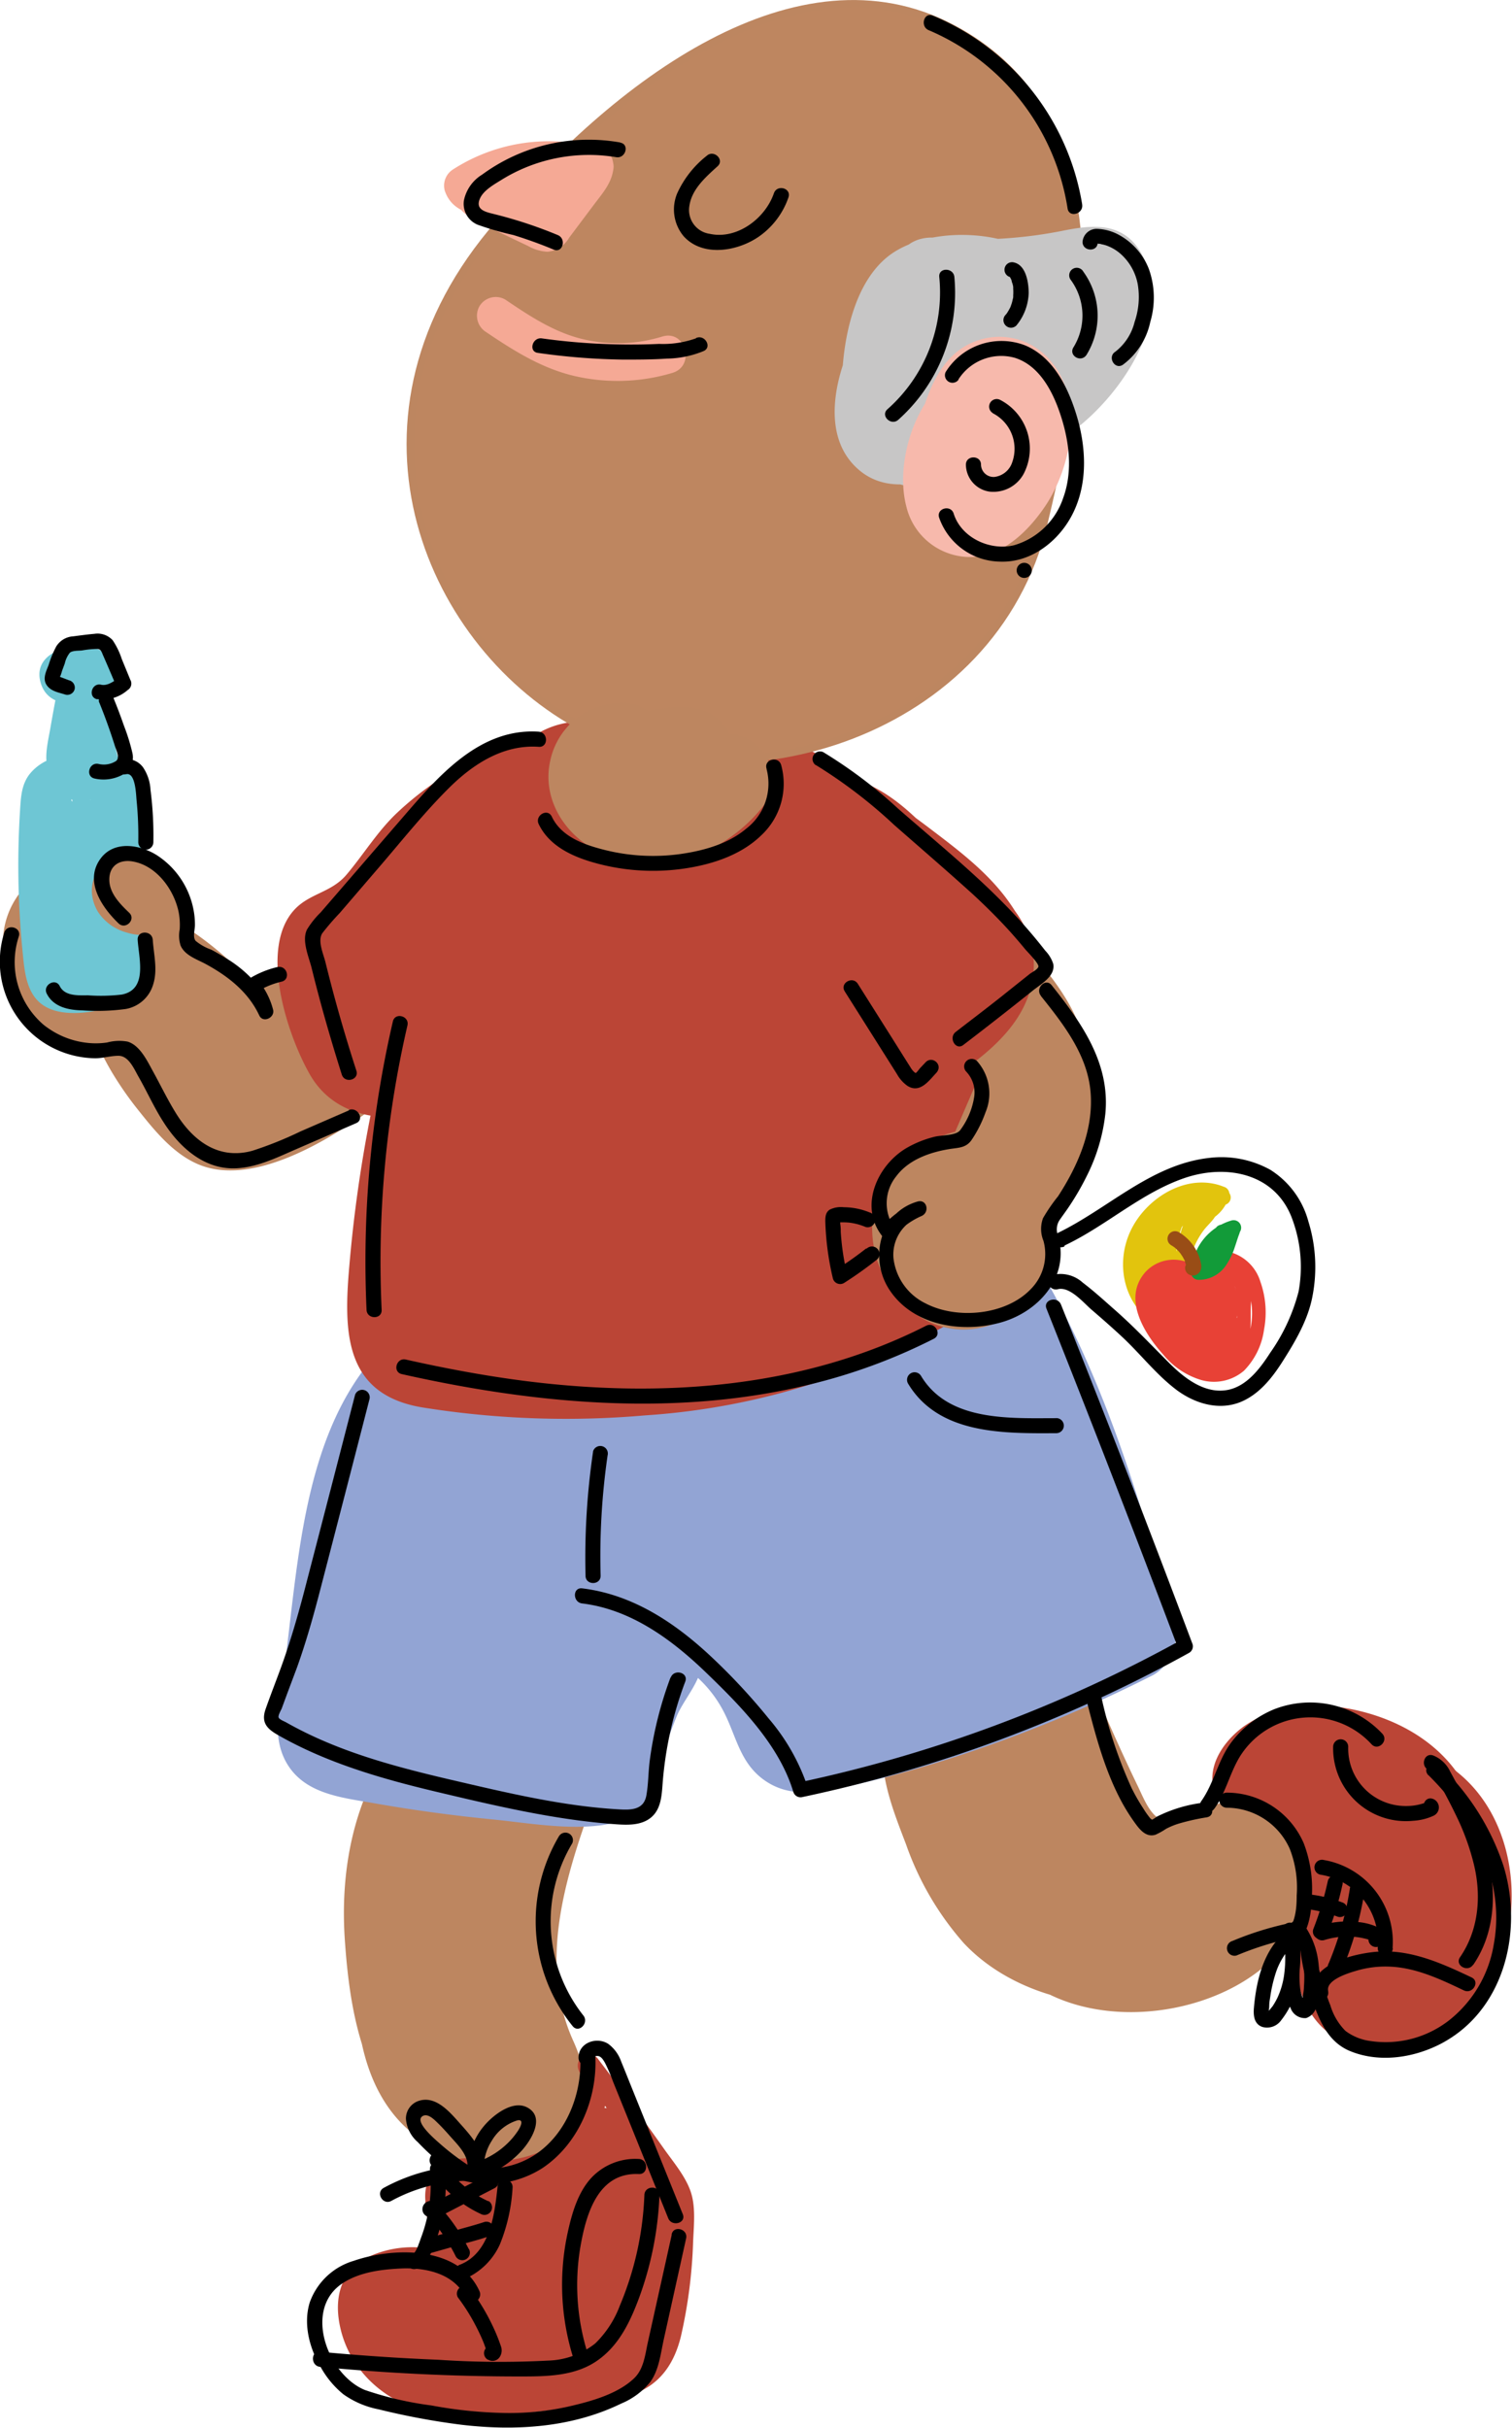
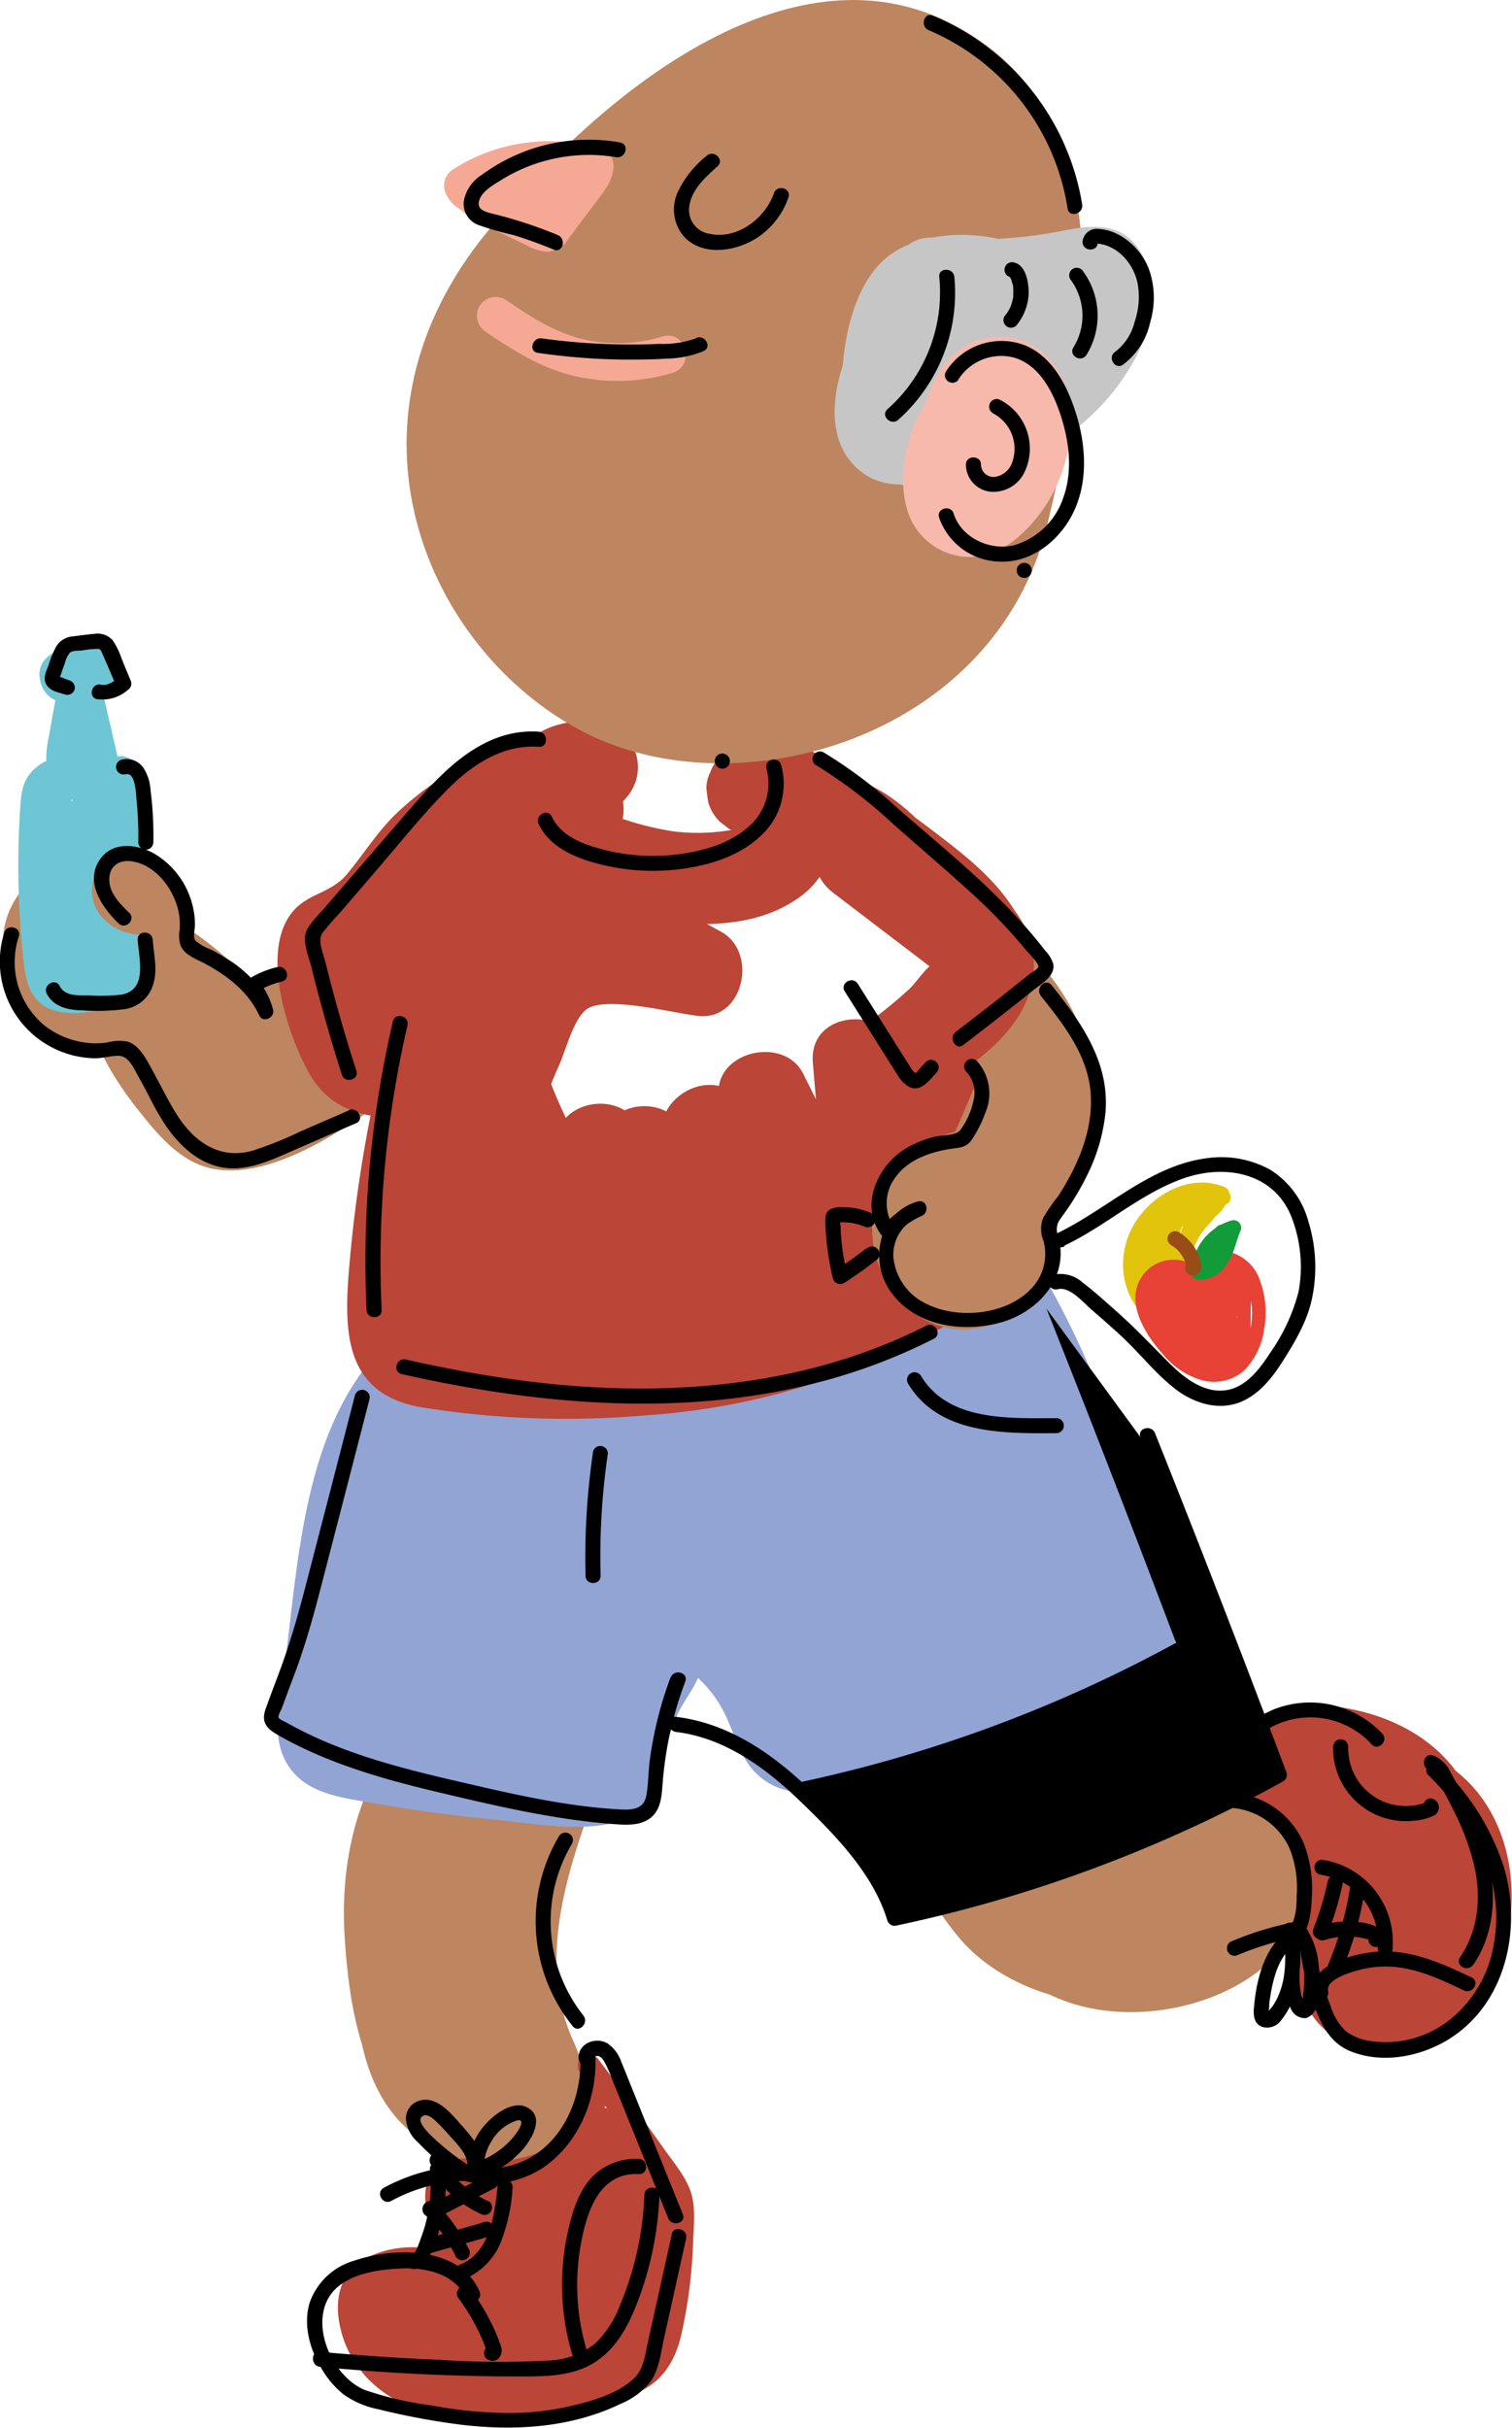
<svg xmlns="http://www.w3.org/2000/svg" viewBox="0 0 200.43 321.7">
  <defs>
    <style>.cls-1{fill:#bd8660;}.cls-2{fill:#92a4d4;}.cls-3{fill:#bb4536;}.cls-4{fill:#e2c40d;}.cls-5{fill:#e84136;}.cls-6{fill:#129b39;}.cls-7{fill:#994d16;}.cls-8{fill:#be8660;stroke:#bd8660;stroke-miterlimit:10;}.cls-9{fill:#f5a995;}.cls-10{fill:#c7c6c6;}.cls-11{fill:#f7b9ac;}.cls-12{fill:#6ec6d4;}</style>
  </defs>
  <g id="Capa_4" data-name="Capa 4">
    <path class="cls-1" d="M364.31,493.86c3.32,7.35,5.95,16.24,11,22.61a14.39,14.39,0,0,0,9.84,5.81c2.9.26,7.81-.49,10-2.6,2.21-.4,1.66-1-1.63-1.83a6.58,6.58,0,0,1-1.63,2.21,11.17,11.17,0,0,1-4.25,2.25c-4,1.29-9.55,2-12.92-.93-6.06-5.24-6.39-17.15-6.77-24.4-.4-7.73-11.54-7.72-12,0-1,16.6,12.3,38,30.85,35.36,5.83-.84,5.63-10.55,0-11.57-10.45-1.9-11.85-13-14.62-21.65-2-6.27-11.89-5.4-11.79,1.6a43.28,43.28,0,0,0,11.94,29.38l2.65-10c-3.65,1-8.14-5.37-9.78-8A27.62,27.62,0,0,1,361.12,499c-.39-6.58-9.92-8.36-11.79-1.6-1.49,5.4.7,10.8,2.63,15.84a39.42,39.42,0,0,0,7.63,13.07c6.8,7.3,19,10,28.39,6.81,7.29-2.43,4.17-14-3.19-11.57-5.5,1.83-12.73.64-16.71-3.73a25.22,25.22,0,0,1-4.55-7.77c-.91-2.3-3.32-6.94-2.63-9.46L349.12,499c.79,13.55,11.87,37.31,29.09,32.64a6.06,6.06,0,0,0,2.65-10,30.55,30.55,0,0,1-8.43-20.9l-11.78,1.59c4.12,12.84,7.65,27.24,23,30V520.77c-4.81.69-8.66-4.17-10.8-7.74-3.15-5.24-5.23-9.85-4.86-16H356c.58,11.16,1.91,25.48,10.87,33.39,8.52,7.51,23.94,6.2,32.44-.86,4-3.34,6.78-8.41,6.45-13.71-.37-5.78-5.34-8.92-10.8-8.34-2.77.29-5.25,2.55-7.86,2.73-2.44.17-3.45-2.71-4.41-4.7-2.82-5.82-5.34-11.8-8-17.69-3.18-7-13.52-.93-10.36,6.06Z" transform="translate(-231.86 -268.86)" />
    <path class="cls-1" d="M300.64,499.46c-2.85,7.87-5.61,16.27-6.94,24.54a33,33,0,0,0-.09,10.31c.27,1.74,1.73,10.22,3.86,11.07,1.28-1.21,1.27-1.81,0-1.79a11.08,11.08,0,0,1-2.38-.66,5,5,0,0,1-3-3.67,32,32,0,0,1-1-11.21c.45-7.69,3.84-14.86,10.62-18.82l-8.82-6.77c-3.61,14.34-11.89,33.88.76,46.07l5.83-10C293,536.8,292,526.55,292,521c0-6.13.33-13.85,5.29-18.13l-8.48-8.48c-8.87,8.33-12.05,19.59-11.24,31.52.8,11.72,3.11,21.6,12.89,29,6.17,4.65,12.16-5.77,6.06-10.36-6.32-4.76-6.74-13.12-7.05-20.38-.35-8.37,1.62-15.44,7.82-21.27,5.69-5.34-2.69-13.48-8.48-8.48-8.12,7-9.45,20-8.66,30,.82,10.42,4.93,22.69,16.17,25.62,5.69,1.48,10.23-5.8,5.84-10s-3.56-10.16-2.38-15.53c1.39-6.32,3.13-12.59,4.71-18.87,1.27-5-4.22-9.46-8.81-6.78-9.93,5.8-15.36,16.12-16.42,27.38-1,10.71.66,23.58,11.89,27.94,4.74,1.84,10.5,2.49,14.7-1,4.53-3.74,4.22-9,2-13.89-5.37-11.87.19-25.08,4.38-36.68,2.63-7.27-9-10.41-11.57-3.19Z" transform="translate(-231.86 -268.86)" />
  </g>
  <g id="Capa_3" data-name="Capa 3">
    <path class="cls-2" d="M354.42,435.63c11.57,14.94,16.56,33.7,21.45,51.62l2.76-6.78a162.92,162.92,0,0,1-23.83,9.77c-3.47,1.11-7,2.1-10.52,3-.55.14-7,1.42-4.51,1.81q1.51,1.43.4-.66c-.33-1-.71-1.9-1.13-2.83-2.44-5.45-7.05-10.94-12.67-13.32-7.34-3.12-11.25,4-14.08,9.67a63.3,63.3,0,0,0-4,9.93c-.33,1.06-.62,2.14-.88,3.22l1.38-2.31c-.1-.32-7.12-.4-7.83-.46-4-.32-8-.75-12-1.35-2.19-.33-5.56-1.63-7.72-1.33l-1.93-.38q1.61,4.35,1.47.65c1.52-3.25,1.24-9.12,1.72-12.64s.89-6.95,1.49-10.41c1.3-7.4,3.49-15.29,10.21-19.55l-7.27-9.42c-7.84,9.61-8.06,24-10.1,35.74-.91,5.25-2.74,11.29-.35,16.41,2.78,5.94,8.64,6.12,14.43,6.43s12.62,1.69,18.1-.63c5.83-2.46,7.62-8.52,9.14-14.19a81.6,81.6,0,0,0,2.69-18.38c.17-5.49.67-12.59-3.83-16.57-3-2.68-9.25-2.14-10,2.65-1,6.35-2.22,12.67-3.63,18.95-.63,2.81-1.28,5.61-2.07,8.38-.62,2.18-1.39,6.4-3.24,7.87l4.24-1.75c1.8,3.21,3,3.88,3.46,2,.31-.76.61-1.52.91-2.28.52-1.37,1-2.75,1.41-4.15a65.42,65.42,0,0,0,2.07-9.38,69.39,69.39,0,0,0,.25-19c-.7-5.63-7.8-8.5-11.18-3s-4.69,11.8-5.31,18.29c-.33,3.48.62,15-3,16.54l8.21,2.15c-2.35-5.48-1.54-11.88-.49-17.56,1.22-6.61,2.71-13.18,4.08-19.76,1.29-6.21-8.14-11.24-11-4.63a93,93,0,0,0-7.12,27.23c-.77,7.3,9.48,7.29,11.79,1.59,1.13-2.79,4.59-19,9.45-17.9,1.62.36,3.35,5.59,4,6.79a63.93,63.93,0,0,0,5.93,9.24c4.5,5.93,9.64,11.31,14.7,16.77,4.7,5.08,8.08,9.91,15.53,7.55s15-5.42,22.32-8.28c6.16-2.4,10.23-6.89,8.69-13.92-1.59-7.22-5.77-14.6-9.2-21.1-3.33-6.32-8.51-12.47-9.59-19.67l-11,4.63a71,71,0,0,1,9.47,33.77l11.19-3c-4.83-11.27-9.71-22.52-15.57-33.3-3.16-5.82-13.55-1.79-11,4.62a229.65,229.65,0,0,1,12,39.81l11-4.62c-7.69-12.33-11.23-27-22-37.23-4.86-4.63-13,1.28-9.42,7.27a158,158,0,0,1,17.09,41.36l11-4.62C354,471.44,346.8,458,335.52,447.74c-4.92-4.47-13,1.21-9.43,7.27a338.16,338.16,0,0,1,20.19,39.66l10.36-6.06A273.48,273.48,0,0,0,329,450.53c-4.63-5.36-12.44,1.47-9.42,7.27L336.29,490l9.42-7.27q-13-15-24.67-31c-3.66-5-13.52-2.28-11,4.62l.85,2.27c2.66,7.18,14.26,4.07,11.57-3.19l-.84-2.27-11,4.62q12.54,17.28,26.55,33.41c4.64,5.35,12.44-1.46,9.42-7.27L329.9,451.74,320.48,459a256.69,256.69,0,0,1,25.8,35.66c4.09,6.8,13.32.85,10.36-6.06A338.16,338.16,0,0,0,336.45,449L327,456.22c10.54,9.59,17.07,22.17,23.49,34.69,3.16,6.17,12.61,1.83,11-4.63a169.67,169.67,0,0,0-18.3-44.23l-9.42,7.27c9.88,9.41,13.08,23.47,20.14,34.81,3.68,5.9,12.33,2,11-4.63a230.49,230.49,0,0,0-12-39.81l-11,4.63c5.86,10.78,10.74,22,15.56,33.29,2.41,5.62,11.33,2.57,11.18-3a84,84,0,0,0-11.11-39.83c-3.61-6.32-11.92-1.72-11,4.62,1.08,7.17,5.58,13.08,9,19.27q2.71,4.88,5.09,9.92c1.38,2.91,2.35,7.73,4.29,10.17.12,1.57.4,1.63.85.21a12.34,12.34,0,0,1-1.68.69,34.17,34.17,0,0,0-5.35,2l-11.6,4.3c-.23.08-5.35,2-5.36,2,2.09,1,2.54.92,1.37-.11l-1.86-2q-4-4.28-7.93-8.56c-4.82-5.25-9.54-10.61-12.91-16.94-2.7-5.06-5.05-10.85-11-12.83-15.8-5.26-20.69,16-24.76,26.05l11.78,1.6A73.84,73.84,0,0,1,302,453.94l-11-4.62c-3.16,15.16-8.8,31.58-2.38,46.56,1.38,3.24,5.54,3.29,8.2,2.16,6.77-2.88,7.64-11.07,8.24-17.45.7-7.42.34-15.12,4.39-21.68l-11.18-3A60.51,60.51,0,0,1,296.18,482c-1.92,6.07-6.15,16.28,3.47,18.64,8.8,2.16,11.69-9.43,13.38-15.59a247,247,0,0,0,5.47-26.52l-10,2.65c1.29,1.13.3,9.16.19,10.76A64.48,64.48,0,0,1,307,482.67c-.47,1.95-.85,5.21-2,6.86-1,1.42-.81,1.39-3,1.43-4,.09-8.1-.4-12.1-.61L287,490.2c.2.85.3,1,.28.41-.34-1,.29-3.15.43-4,.68-4.18,1.45-8.34,2.18-12.51,1.13-6.52,1.13-16.42,5.51-21.79,4-4.92-1.08-13.34-7.27-9.42-16.16,10.23-16.39,31-18.7,48-.55,4.06-1.75,8.59.84,12.23s7.43,4,11.61,4.76c5,.87,10.11,1.56,15.19,2.06,4.83.48,10.47,1.51,15.28.66,4.52-.81,5.87-3.93,7.05-8a57.67,57.67,0,0,1,2.2-6.41c.8-1.86,2.63-4,3.09-5.91q2.91-3.34-3.63-1.39a17.83,17.83,0,0,1,2.47,1.58,16.09,16.09,0,0,1,3.85,4.45c2,3.37,2.29,7.21,5.61,9.69s7.08,1.85,11,1c4.74-1,9.44-2.34,14.07-3.81a183,183,0,0,0,26.7-11,6.05,6.05,0,0,0,2.75-6.77c-5.51-20.18-11.55-40.15-24.53-56.91-2-2.59-6.38-2.07-8.49,0-2.55,2.5-2,5.93,0,8.48Z" transform="translate(-231.86 -268.86)" />
    <path class="cls-1" d="M273.75,406.39c-2.77,1.91-8.06,5.84-11.64,5.51,1.37.13.26-.07-.35-.89s-1.45-1.52-2.1-2.33a33.51,33.51,0,0,1-3.79-6c-1.65-3.27-3.2-6.25-7.25-6.66a6.45,6.45,0,0,0-3.11.41c-1.1.39-.95.43.46.13,1.4.06,1.55-.15.45-.62-.35-.69-2-.91-2.15-1.77,0-.18.13-.27.37-.27l3.91-1.76.61,4.62.3-.78-4.19,4.19c2.2-.56,5.93,2.88,7.59,4.13a21.65,21.65,0,0,1,6.07,6.18c2.1,3.52,6.51,3.7,9.43,1.21a14.17,14.17,0,0,1,7-3.05l-3.19-11.57a25.82,25.82,0,0,0-10.87,6.25c-5.62,5.32,2.87,13.8,8.48,8.49a12.73,12.73,0,0,1,5.58-3.17c7.51-2.17,4.32-13-3.19-11.57a26,26,0,0,0-12.26,6.14l9.43,1.21c-4.38-7.36-19.26-20.76-28.66-15.21-5.79,3.42-2.93,11.33,2.49,13.22a10.23,10.23,0,0,0,12.5-5.7A11.09,11.09,0,0,0,250.18,383c-5.05-2.57-11.17-.79-14.87,3.2-9.15,9.84,4.06,26,15.54,20.91l-4.62.61c-1.88-1.63-2.23-1.52-1.08.34.46.94.95,1.87,1.48,2.77a45.12,45.12,0,0,0,3.56,5.13c2.16,2.72,4.59,5.71,7.83,7.13,6.86,3,16.28-2.52,21.79-6.32,6.31-4.35.32-14.76-6.06-10.36Z" transform="translate(-231.86 -268.86)" />
    <path class="cls-1" d="M356.83,400.09a46.62,46.62,0,0,1,5.21,6.2c.24.35,2.17,3.33,2,2.35.47-.69.3-.57-.52.34l-1.5.93,9,5.18c0-6-4.33-11.18-8.18-15.42-5.21-5.72-13.67,2.78-8.48,8.49,1.36,1.5,4.67,4.73,4.66,6.93a6.05,6.05,0,0,0,9,5.18c5-3.08,9.14-7.69,7.4-14-1.52-5.53-6.24-10.62-10.15-14.63-5.4-5.53-13.89,3-8.49,8.49Z" transform="translate(-231.86 -268.86)" />
    <path class="cls-1" d="M364.34,413a5.38,5.38,0,0,1,1.06,2.8l11.78-1.6a19.45,19.45,0,0,0-2.78-7.46L366.19,415l-.77-2c-1.18,7.51,10.2,10.84,11.57,3.19.92-5.08-.14-9.65-4-13.25-5-4.63-12.73,1.2-9.43,7.27,1.5,2.76,2.4,4.53.94,7.44s-3.55,5.32-5.09,8.09a7.47,7.47,0,0,0-1.29,3.77l.22,1.59c.06,1.43.39,1.81,1,1.12s1.43-.55,2.34.42v-1l-4.27-.1c0,1.6.58,1.83,1.79.69-7.71.11-7.74,12.11,0,12,9.4-.12,12.74-10.07,9-17.73s-14.31-7.33-17.59.66c-2.85,6.94.65,16.75,9.11,16.77,9.36,0,13.23-10,9.56-17.43v6c2.78-4.4,6.48-8.95,7.78-14.06s-.75-9.89-3.16-14.31l-9.42,7.27a1.41,1.41,0,0,1,.93,1.57L377,416.19c.79-5-.65-8.61-4.75-11.58-5-3.62-11.18,3.34-8.2,8.21a10.56,10.56,0,0,1,1.57,4.59c1,6.63,12.48,5.14,11.79-1.59a21.24,21.24,0,0,0-2.7-8.85c-3.84-6.7-14.21-.66-10.36,6Z" transform="translate(-231.86 -268.86)" />
    <path class="cls-3" d="M290.92,557.73c5.57.82,11.72.94,16.47-2.57,4.17-3.07,6.2-8.55,3.8-13.37l-2.59,1.51q3.36,4.41,6.61,8.91,1.55,2.16,3.06,4.33c1,1.36,2.24,2.8,2.46,4.49a30.9,30.9,0,0,1,0,5.09c-.08,1.77-.22,3.54-.44,5.31-.36,3.05-.63,6.93-2.37,9.57s-5.9,3.06-8.86,3.59a83.73,83.73,0,0,1-10.59,1.21c-3.49.17-7.37.5-10.74-.58a11.92,11.92,0,0,1-6.19-4.81c-1.44-2.21-3.06-6.28-1.1-8.62,2.26-2.7,6.9-2.44,9.88-1.47a1.52,1.52,0,0,0,1.9-1.45l.42-12.07c.06-1.93-2.94-1.93-3,0l-.42,12.07,1.9-1.44a13.8,13.8,0,0,0-10.82.68c-3.3,1.87-4.11,5.23-3.42,8.77,1.32,6.77,7.25,11.37,13.93,11.93a67.33,67.33,0,0,0,12.93-.44c4-.45,8.4-.88,12.2-2.31,3.51-1.32,5.33-4.1,6.19-7.65a65.34,65.34,0,0,0,1.61-12.53c.09-2.11.37-4.6-.33-6.63s-2.26-3.86-3.5-5.61q-4.23-6-8.7-11.85a1.5,1.5,0,0,0-2.59,1.51c1.85,3.73-.39,7.91-3.67,9.91-4,2.42-8.79,2.27-13.22,1.62-1.89-.27-2.7,2.62-.79,2.9Z" transform="translate(-231.86 -268.86)" />
    <path class="cls-3" d="M394.86,508.05c2.9-.06,6.15-.19,8.63,1.6s2.31,4.86,1.95,7.57l2.95-.4c-.79-4.27-2.16-8.84-6.67-10.44-1.37-.48-2.61,1.57-1.46,2.51a11.36,11.36,0,0,1,3.92,6c.72,2.82-.11,5.67.16,8.53a1.58,1.58,0,0,0,1.1,1.44c1.6.57,3-.32,4.13-1.42.34-.35.85-1.14,1.36-1s1.36,1.66,1.68,2.21c1.55,2.69,1.83,5.8,5,7.24a8,8,0,0,0,7.91-.84,11.62,11.62,0,0,0,4.42-8.22,29.66,29.66,0,0,0-1.18-10.54,24.91,24.91,0,0,0-4.05-8.94c-4-5.32-10.87-8.08-17.4-8.49a16,16,0,0,0-10.6,2.78c-2.87,2.12-5.23,5.71-3.62,9.29.79,1.76,3.38.24,2.59-1.51-1.1-2.44,2.17-5.12,4-6.12a14.63,14.63,0,0,1,8.57-1.37c5.28.56,10.89,2.91,14.14,7.26a22,22,0,0,1,3.44,7.7,28.49,28.49,0,0,1,1.21,9c-.16,2.52-1.15,5.28-3.32,6.76-1.7,1.16-4.33,1.33-5.88-.22-1-1.05-1.35-2.7-1.93-4a12.94,12.94,0,0,0-2.59-3.91,3.36,3.36,0,0,0-3.57-1,4.87,4.87,0,0,0-1.77,1.21c-.43.42-1,1.41-1.69,1.17l1.1,1.45c-.31-3.28.57-6.46-.37-9.7a14.07,14.07,0,0,0-4.58-6.93l-1.46,2.51c3.33,1.18,4,5.33,4.56,8.34a1.5,1.5,0,0,0,1.65,1.08,1.53,1.53,0,0,0,1.3-1.48c.47-3.56.17-7.3-2.84-9.71s-7-2.54-10.74-2.46c-1.93,0-1.93,3,0,3Z" transform="translate(-231.86 -268.86)" />
    <path class="cls-3" d="M405.44,521.68c-1.11,4.17,1.05,8.59,4.63,10.85,4.09,2.57,9.4,2,13.52-.17a1.51,1.51,0,0,0-.76-2.8c-3.25.3-7.38.75-9.86-1.9a10.46,10.46,0,0,1-1.91-4.3l-1.79-5.88a1.52,1.52,0,0,0-2.75-.36c-1.09,2-.55,4.21.44,6.16a27.72,27.72,0,0,0,3.75,5.44l1.82-2.35c-1.51-.89-2.09-2.72-2.3-4.36-.31-2.39-.1-4.81-.8-7.15-.55-1.84-3.45-1.06-2.9.8.76,2.55.39,5.25.93,7.84A8,8,0,0,0,411,529a1.51,1.51,0,0,0,1.82-2.36,26.05,26.05,0,0,1-2.88-4.1c-.61-1.07-1.5-2.64-.83-3.87l-2.75-.36c.66,2.16,1.31,4.32,2,6.47A12,12,0,0,0,411,530c3.12,3.11,7.75,3,11.8,2.6l-.76-2.79c-3.11,1.62-7.15,2.15-10.29.29a7.05,7.05,0,0,1-3.44-7.58,1.51,1.51,0,0,0-2.9-.8Z" transform="translate(-231.86 -268.86)" />
    <path class="cls-3" d="M305.28,575c6.29-.49,10.07-4.19,12.67-9.72l-9.42,1.21c1.29,1.59,1,4.55.18,6.29-.57,1.24.8.06-.89.73a31,31,0,0,1-5.45,1c-3,.51-6.53.37-9.39,1.21-1.46-.21-1.81-.12-1.05.26.54.4.5.24-.11-.46A10.07,10.07,0,0,1,290,572.7l-2.75,6.78c1-.74,5.44,1.15,6.93,1.06a8.52,8.52,0,0,0,6.54-3.66,9.43,9.43,0,0,0,1.5-6.67,34.69,34.69,0,0,0-1.14-4.05l-.37-1.36c0-1.76-.15-1.64-.41.38l-3.59,2.75c7.57-2,16.24-3.1,20.46-10.72l-9.42,1.21c1.69,1.83,3.89,3.74,3,6.39a7.71,7.71,0,0,1-2.21,2.85l-1.1.93c-2.3,1-1.76,2.36,1.59,4l-4.19,4.19.84-.13-5.84-1.54.7.71-1.76-4.25,7.16,3.2c5.37-5.55-3.11-14-8.49-8.48-5.75,5.94-.44,17,8.12,13.63a7.63,7.63,0,0,0-3.92-14.71c-2.13.31-3.5,2.37-4.19,4.19-1.67,4.43.23,9.89,4.59,11.82,5.32,2.37,10.48-1.21,14.41-4.61s6.62-7.93,6.62-13.07c0-5.49-3.31-9.78-6.86-13.62a6.05,6.05,0,0,0-9.43,1.21c-3.9,7.05-16.18,1.59-18,10.83a19.15,19.15,0,0,0,.69,7.37q.63,4,3.74-.93c-.47-1-5.61-1-6.56-.92a10.22,10.22,0,0,0-5.5,1.62c-2.16,1.54-3.55,4.06-2.76,6.77,1.35,4.61,5.4,10.3,10.24,11.53,6.46,1.66,15.12-.92,21.48-2.14,12.48-2.4,14-18.59,6.91-27.24-2.32-2.85-7.87-2.07-9.42,1.21-.33.7-1.33,3.7-2.31,3.78-7.65.6-7.71,12.61,0,12Z" transform="translate(-231.86 -268.86)" />
    <path class="cls-3" d="M288.23,560.57q.52,5.28,1.44,10.5c1.34,7.62,12.82,4.36,11.57-3.19l-.84-5.09L288.83,566c2.07,6.71,7.63,14.74,14,18.06a12.58,12.58,0,0,0,18.06-9.12c.49-3.23-.81-6.41-4.19-7.38-2.83-.81-6.89,1-7.38,4.19-.53,3.54-2.61.2-4-1.33-2.07-2.29-4-4.62-4.9-7.61-2.32-7.51-12.81-4.31-11.57,3.19l.84,5.09,11.57-3.19c-.43-2.43-.77-4.85-1-7.31-.77-7.61-12.78-7.69-12,0Z" transform="translate(-231.86 -268.86)" />
    <path class="cls-3" d="M395.62,503.81c-.05.28,0,0,0,0l.22-.21c-.1.08-.21,0,0,0,.07,0,.3,0,0,0,.36,0,.48.21.67.49,0,.07,0,.32,0,.05a1,1,0,0,1-.09.3c.11-.26,0,0,0,0a1.14,1.14,0,0,1-.51.2c-.44,0-.58-.44-.52-.84s.34-.48.6-.62c-.11.06-.23,0,.08,0a.77.77,0,0,1,.76.46l.14.47c0,.1,0,.11,0,0s.15-.1,0,0c.06-.05.26-.09.11-.06.25-.05.14,0,.05,0s0,0,.06,0c-.17-.1,0,0,.05,0l.1.12c-.07-.08-.07-.08,0,0s.07,0,0,.06l0,.07a.26.26,0,0,1,0-.15.59.59,0,0,1,.16-.25c.33-.33,1.26.28,1.12-.11,0-.11-.07-.06,0,0s-.13-.18-.18-.28c-.18-.32-.06-.14,0-.1s-.1-.45-.08-.24V503c0-.26,0,.16,0-.09,0,0,.1-.34.05-.2s.07-.14.09-.17.19-.28.1-.17.12-.12.14-.14,0,0,0,0a1.6,1.6,0,0,1,.4-.23c-.17.07.09,0,.08,0h0a.74.74,0,0,1-.69-.4s.08.26,0,.05a2.1,2.1,0,0,1,.06.24,5.3,5.3,0,0,1,.11,1.49,3.11,3.11,0,0,1-.07.53l0,.08c0,.1,0,.1,0,0l0,0a.69.69,0,0,1,.3-.2l.52.29c.45.41.6.45.47.12,0-.08,0-.17-.06-.26-.06-.26-.11-.52-.16-.78a5.52,5.52,0,0,1-.05-1.19,1.89,1.89,0,0,1,.27-.85.84.84,0,0,1,.31-.28c-.09,0-.1.09.1,0l-.08,0c-.11,0-.12,0,0,0s.13.06,0,0l.1.06c-.08-.05-.05,0,.07.09-.07-.15.1.26.11.29a4.31,4.31,0,0,1,.1,1.42,2.11,2.11,0,0,1-.08.6s-.06.26,0,.15c-.06.22-.14.1,0,0l.76-.21c.59-.06.57.52.42.17-.06-.15-.15-.28-.22-.43.11.23-.08-.25-.07-.23a4.61,4.61,0,0,1-.13-.46,4.26,4.26,0,0,1-.07-1.66c0,.27.06-.24.05-.23,0-.16.08-.31.13-.47a2.47,2.47,0,0,1,.26-.67,6.92,6.92,0,0,1,.42-.68c-.14.2.18-.2.17-.19a1.54,1.54,0,0,1,.34-.31h-.06q.3-.07.06,0h-.1a.54.54,0,0,1-.32-.26c-.09-.07-.08-.41,0,0,0,.21,0,.42,0,.63a13.8,13.8,0,0,1-.09,2.49,10.64,10.64,0,0,1-.41,1.86c-.12.37.11-.1-.11.22-.05.09,0,.18-.15.19l.06-.06a.71.71,0,0,1,.86.19.13.13,0,0,1,.07.09c0-.12-.08-.24-.11-.36a3.11,3.11,0,0,1,.14-1.64,6.14,6.14,0,0,1,1-1.79c.19-.25.45-.47.61-.73l.12-.13a1.2,1.2,0,0,1-1.19-.36l0-.11c0,.11.07.22.1.32a9.43,9.43,0,0,1,.34,2.17,10,10,0,0,1-.14,2.19A9.3,9.3,0,0,1,403,504c-.09.29-.06.14,0,.07s-.31.51-.17.34c-.06.08-.35.23-.13.14l.11,0c-.17,0-.18,0,0,0l.27.09-.1-.11c.08.1.07.08,0-.07,0,.29,0-.25,0-.11,0-.13,0-.27,0-.4a5.67,5.67,0,0,1,.3-1.07,7.05,7.05,0,0,1,1-1.86,5.81,5.81,0,0,1,.66-.8c0-.05.38-.33.38-.38a.84.84,0,0,1-1-.08c.12.13.14.15,0,.06a5.67,5.67,0,0,1,.66,2.2,11.59,11.59,0,0,1,.05,1.19v.13c0-.18,0-.19,0,0,.07-.15.07-.15,0,0a1,1,0,0,1,.73-.42,1.5,1.5,0,0,0,0,3c3.14,0,2.38-4.57,1.7-6.41-.47-1.26-1.34-2.77-2.95-2.47-1.27.24-2.25,1.61-2.92,2.63-1.28,1.93-2.53,5.21-.58,7.11a2.76,2.76,0,0,0,3.7.11,5.17,5.17,0,0,0,1.53-3,12.71,12.71,0,0,0,.21-3.89c-.13-1.2-.26-2.92-1.3-3.72a2.07,2.07,0,0,0-2.25-.16,5.05,5.05,0,0,0-1.45,1.39,9.5,9.5,0,0,0-1.85,3.31,5.61,5.61,0,0,0,.28,4,2.34,2.34,0,0,0,3.77.5A5.52,5.52,0,0,0,405,502a16.49,16.49,0,0,0,.22-4,3.78,3.78,0,0,0-.46-1.87A2.47,2.47,0,0,0,402.8,495a3.89,3.89,0,0,0-3.26,2,7.58,7.58,0,0,0-1,6.24c.33,1.19,1,2.58,2.29,2.9,1.66.39,2.61-1.32,2.81-2.69a6.43,6.43,0,0,0-.49-4,3.22,3.22,0,0,0-3.33-1.65,3.83,3.83,0,0,0-2.76,2.6,7,7,0,0,0-.09,3.64,4.88,4.88,0,0,0,.54,1.71,2.13,2.13,0,0,0,2.28.86c1.54-.37,2-1.93,2-3.32a5.25,5.25,0,0,0-.92-3.71c-1.12-1.18-2.9-.59-4,.31-1.91,1.6-2,5.12.31,6.47a2.24,2.24,0,0,0,3.29-2A3.22,3.22,0,0,0,395,502c-1,1-1.33,3,0,3.84a2.28,2.28,0,0,0,3.24-1,2.37,2.37,0,0,0-2.1-3.22,2.47,2.47,0,0,0-2.53,2.41,2.38,2.38,0,0,0,2.31,2.52,2.58,2.58,0,0,0,2.57-2,1.56,1.56,0,0,0-1-1.85,1.53,1.53,0,0,0-1.85,1.05Z" transform="translate(-231.86 -268.86)" />
    <path class="cls-3" d="M404.8,508.89c2.62.42,4.94,2.14,7.23,3.44L418.09,502a39,39,0,0,1-5.86-3.59v10.36c-2.6.09-3,.51-1.05,1.24a10,10,0,0,1,2,1.64,11.54,11.54,0,0,1,2.27,3.21c1.16,2.49,1.69,5.63.62,8.22l2.76-3.58c.94-.56.32-.6-.26-2.08a38,38,0,0,1-1.13-3.77c-.78-2.79-1.41-5.61-2-8.45-1.45-7.57-13-4.37-11.57,3.19,1.3,6.75,2.52,16.19,8.55,20.51,5.41,3.89,13.92,3.24,15.65-4.15a23.6,23.6,0,0,0-4.67-19.5c-3.94-5-10.81-10.1-17.25-6.84-4.41,2.23-3.32,7.89,0,10.36a37.86,37.86,0,0,0,5.86,3.59c6.86,3.39,12.85-6.53,6.06-10.36-3.2-1.81-6.42-4.05-10.1-4.66-7.55-1.23-10.8,10.33-3.19,11.58Z" transform="translate(-231.86 -268.86)" />
    <path class="cls-3" d="M415.63,511.94c4.58,2.13,5.29,6.69,4.07,11.34a7,7,0,0,1-3,4.62c-2.06,1.38-1.4.52-1.42-1.72-.07-7.72-12.07-7.74-12,0,.05,6,2,12.17,8.45,13.84,5.78,1.48,12.18-1.3,15.8-5.8,7.78-9.72,6-27.1-5.89-32.64-7-3.23-13.06,7.11-6.05,10.36Z" transform="translate(-231.86 -268.86)" />
    <path class="cls-4" d="M393.74,426.6a7.88,7.88,0,0,0-5.32,5.42,12.32,12.32,0,0,0-.4,4.87c.15,1.48.64,2.92.75,4.39,0,.49.07,1.21-.47,1.46s-1.42-.2-1.93-.46a4.81,4.81,0,0,1-2.81-2.83,10.08,10.08,0,0,1,0-4.2,6.32,6.32,0,0,1,1.94-3.93,15,15,0,0,1,4.42-2.94,4.5,4.5,0,0,1,1.13-.3,3.62,3.62,0,0,1,.57,0,2.13,2.13,0,0,1,.44.07c.15.08.19.05.12-.1l0-.13a.44.44,0,0,1-.18.2c-.16.08-.33.2-.49.29a4,4,0,0,0-.94.73c-.64.67,0,2,1,1.67a5.08,5.08,0,0,0,3.22-3.46,1,1,0,0,0-.69-1.23c-4.82-1.94-10.25,1.41-12.34,5.77s-1,9.87,3.3,12.49c1.41.86,5.43,2.13,5.27-.87a10.06,10.06,0,0,0-.44-1.78,16.93,16.93,0,0,1-.49-2.33,10.52,10.52,0,0,1,2-7.49c.73-1,2-1.8,1.86-3.16a2.26,2.26,0,0,0-2.25-1.9,4.37,4.37,0,0,0-3.09,1.23,12.48,12.48,0,0,0-2.4,3.3,12,12,0,0,0-1.57,4.19,9.43,9.43,0,0,0,2.54,7.78l1.22-1.57c-1.6-1-1.95-3.19-1.6-4.92.48-2.39,2-4.44,3-6.6.55-1.14-1.08-2.13-1.73-1-2.24,3.85-1.71,8.38-1.11,12.59l1.67-1a7.17,7.17,0,0,1-.89-9.73,1,1,0,0,0-.7-1.71,5.05,5.05,0,0,0-4.93,4.81,10.45,10.45,0,0,0,1,4.39,26.29,26.29,0,0,0,2.17,4.18l1.57-1.21a7.35,7.35,0,0,1-1.66-3,3.75,3.75,0,0,1,1-3.33c1.71-2.19,3.47-4.35,5.21-6.52a1,1,0,0,0-1.42-1.41l-1.87,1.71c-1,.87.46,2.28,1.41,1.41l1.88-1.71-1.42-1.41-3.19,4a31.11,31.11,0,0,0-3,3.94c-1.52,2.69-.15,5.58,1.67,7.71.74.86,2.18-.26,1.57-1.21a18.79,18.79,0,0,1-2.81-6.28c-.4-2,.62-4,2.83-4.1l-.71-1.7a9.21,9.21,0,0,0,.89,12.56,1,1,0,0,0,1.67-1c-.52-3.65-1-7.71.91-11.05l-1.73-1c-1.26,2.61-3,5.08-3.34,8a6.43,6.43,0,0,0,2.66,6.22c1,.62,2-.77,1.21-1.57a7.39,7.39,0,0,1-2.05-5.31A11.14,11.14,0,0,1,388,431a6,6,0,0,1,1.68-1.84,2,2,0,0,1,1.07-.37c.64,0,.44.23.13.6a14.09,14.09,0,0,0-3,5.06,12.56,12.56,0,0,0-.31,6.09c.09.51.21,1,.34,1.52a7,7,0,0,1,.4,1.43c.12-.19-.12,0-.27-.1l-.47-.11a6.27,6.27,0,0,1-1.31-.55,7.53,7.53,0,0,1-3-9.38c1.54-3.9,6.1-7,10.29-5.35l-.69-1.23a3,3,0,0,1-1.83,2.06l1,1.67c.54-.57,1.36-.75,1.81-1.44a1.87,1.87,0,0,0,.09-2.12c-1.05-1.48-3.62-.91-5-.31A18.13,18.13,0,0,0,384,430a8.12,8.12,0,0,0-2.4,5,11.32,11.32,0,0,0,.11,5.21,6.63,6.63,0,0,0,3.54,3.72c1.44.78,3.41,1.41,4.72,0s.79-3.13.46-4.66c-.82-3.77-.85-9.56,3.84-10.77a1,1,0,0,0-.53-1.93Z" transform="translate(-231.86 -268.86)" />
  </g>
  <g id="Capa_2" data-name="Capa 2">
    <path class="cls-3" d="M331.6,367.49h-.09a6.7,6.7,0,0,0-4.24,1.76,4.38,4.38,0,0,0-1.24,1.93,4.46,4.46,0,0,0-.52,2.31l.21,1.59a6,6,0,0,0,1.55,2.65l1.21.94a6,6,0,0,0,3,.82h.09a5.8,5.8,0,0,0,5.48-3.69,4.56,4.56,0,0,0,.52-2.31l-.22-1.6a6,6,0,0,0-1.54-2.64l-1.22-.94a5.93,5.93,0,0,0-3-.82Z" transform="translate(-231.86 -268.86)" />
    <path class="cls-3" d="M327.41,377.65a7.94,7.94,0,0,1,2.39,2.3c3,4.3,12,3.46,11.18-3a14.65,14.65,0,0,0-3.85-8.82c-4.5-5.06-13.19,1.57-9.42,7.27a34.79,34.79,0,0,0,2.43,3.67l.79-1.16a3,3,0,0,1-1.58.83,26.24,26.24,0,0,1-8.25.28,39.8,39.8,0,0,1-8.24-2.21c-4.83-1.69,1.22,1-1.57-1.45l-.49-1.11q-3.66,2.59-.28,2.2l-4.24-10.24c-3.28,3.59-4.16,7.33-3.41,12.06,1.19,7.61,12.75,4.38,11.57-3.19l.32-.39a6.07,6.07,0,0,0-4.24-10.24c-8.71-.56-14,6-10.77,14.27,1.2,3.06,2.43,5.94,5.39,7.68a36.68,36.68,0,0,0,11,3.89c6.78,1.37,14.93,1.87,21-2.07a11.42,11.42,0,0,0,5.24-7.53c.74-4.44-2-7.86-4.32-11.35l-9.43,7.27.34.34,11.18-3a20,20,0,0,0-4.27-4.73c-2.58-2-6-2.47-8.48,0-2.09,2-2.56,6.51,0,8.49Z" transform="translate(-231.86 -268.86)" />
-     <path class="cls-3" d="M331.17,378.25c7.43,4.45,20.09,14.48,12.93,24.38-6.46,8.91-22,10.43-32,10l5.78,4.41-2.38-7.33c-.47-1.45-1.84-4.14-1.7-5.56l-1.76,4.24c2.12-2,5.92-2.53,8.65-3.3a65.78,65.78,0,0,0,8.2-2.75,29.79,29.79,0,0,0,7.08-4.25c1.2-1,6.26-4.85,6-6.49l-3.92-.24a5.56,5.56,0,0,1,.4,2.24,7.48,7.48,0,0,1-.67,3.16c-1.19,2.68-3.44,3.8-6.11,4.77a163.06,163.06,0,0,1-21.77,5.78c-6.73,1.43-5.05,11.73,1.59,11.79,8.81.06,14-5.47,20.5-10.37,5.71-4.3,12-6.57,14.39-13.94,1.88-5.69-6-10.14-10-5.84A37.37,37.37,0,0,1,324,397.71c-7,3.16-.94,13.5,6.06,10.36a45.91,45.91,0,0,0,14.8-10.64l-10-5.84c-1.13,3.4-7.35,5.59-10.06,7.68-4,3.06-7.85,7.86-13.26,7.82l1.6,11.78a204.66,204.66,0,0,0,20.24-5.28c4.95-1.59,9.6-3.6,12.88-7.8,5.53-7.06,6.83-23.63-4.83-25.64-5.92-1-8.15,4.08-11.68,7.52-4,3.9-9.32,5-14.48,6.48-4.58,1.35-11.58,3.23-13.21,8.39-.71,2.27.06,4.54.73,6.68,1.15,3.68,2.38,7.34,3.57,11a6.21,6.21,0,0,0,5.79,4.4c14.94.66,36.63-3.45,43.78-18.56,7.58-16-5.89-30.51-18.69-38.17-6.64-4-12.68,6.4-6.05,10.36Z" transform="translate(-231.86 -268.86)" />
    <path class="cls-3" d="M299.84,367.69c-4.78,4.89-5.25,11.27-6.13,17.74-.91,6.64-2.55,13.69-2.39,20.41s3.56,12.88,6.2,18.91q4.61,10.51,9.45,20.91c3.26,7,13.6.91,10.36-6.05-2.42-5.21-4.8-10.42-7.13-15.67s-5.74-10.84-6.71-16.46c-.87-5.05.71-10.87,1.39-15.89.57-4.3.23-12.12,3.45-15.41,5.4-5.53-3.08-14-8.49-8.49Z" transform="translate(-231.86 -268.86)" />
    <path class="cls-3" d="M347.94,412.28c3.28,5.42,7,12.48,7.35,19l1.12-.46c-.9.62-1.82,1.22-2.75,1.8-1.16.73-2.34,1.42-3.54,2.09a75.8,75.8,0,0,1-8.21,4A81,81,0,0,1,304,444.25c-2.61-.24-6.63-.22-9-1.44-2.59-1.37-1.1.77-1.72-1.77-.26-1.06.35-3.69.48-4.61A188.47,188.47,0,0,1,298,415.77c1.78-6.83,4.56-13.32,6.43-20.08q1.35-2.47.13-1.07c-1,.69-.56,1.05,1.28,1.07a47.55,47.55,0,0,0,5.24,1.93,98.56,98.56,0,0,1,10.33,5l3-11.18c-6.59-.72-17.28-4.14-22.64,1.14-2.57,2.52-4,6.48-5.44,9.66-1.67,3.7-3.22,7.45-4.59,11.26-3.95,11-13,33.77,3.05,39.19,7.34,2.47,16-.55,23.33-2,8-1.52,16.05-2.79,23.78-5.32,6.25-2,15.2-4.85,16.27-12.4.58-4.12-1.26-8.1-2.53-11.95l-4.24-12.92c-2-6.08-12.38-5.49-11.79,1.6l1,11.63c.15,1.71.33,3.42.43,5.13.18,3.33-.87,2.55,2.77,2.43l4.24,1.75c-2.07-2.49-3.25-6.6-4.73-9.52l-5-10c-2.57-5.11-11.85-2.92-11.18,3l2.38,21,7.6-5.78,1.39,1L337.19,428,335,423.86l-4.32-8.27c-2.9-5.56-10.9-2.59-11.18,3l-1.09,22.09,11.18-3a171.42,171.42,0,0,1-6.54-18c-2-6.44-11.67-5.27-11.79,1.59q-.17,9.56.19,19.1l11.78-1.6q-3.43-9.57-6.08-19.4c-1.76-6.49-11.88-5.24-11.79,1.6.09,6.41.14,12.78-1.28,19.07h11.57l-6.53-19.35c-2.15-6.37-11.54-5.32-11.78,1.6a174.35,174.35,0,0,1-1.81,20h11.57c-2.13-5.16-2.12-10.36-2-15.85.19-6.77-10.1-8.16-11.78-1.6a118.28,118.28,0,0,1-5,15.14l11-1.44a2.42,2.42,0,0,1-.06-2.81l-11-1.43a17.91,17.91,0,0,1,1,7.26c-.39,6.69,10.45,8.26,11.78,1.6a74.66,74.66,0,0,0,1-15.23,43.38,43.38,0,0,1,2.51-14.72,43.15,43.15,0,0,0-.08-28.83c-1.49-4.11-6.67-6.09-10-2.65-6.41,6.57-8.82,15.81-11.09,24.45a181.89,181.89,0,0,0-5.21,30.38c-.77,8.79-.72,17.11,9.76,18.81a120.55,120.55,0,0,0,31.52.84c7.61-.77,7.69-12.78,0-12a119.11,119.11,0,0,1-23.2.2c-1.89-.18-4.2-.82-6.09-.76q-2.21-.87-.93.24c.58.89.74.65.48-.74.51-1.23.26-4.32.37-5.65.16-1.88.34-3.76.56-5.63a162.38,162.38,0,0,1,4.31-22.5c1.69-6.44,3.21-14.24,8-19.15l-10-2.65c3.36,9.26,1.81,16.56-1,25.59-2.75,8.86-.68,17.89-2.46,26.81l11.79,1.59a27.11,27.11,0,0,0-1.41-10.45c-1.53-4.54-8.51-6.34-11-1.44a15.42,15.42,0,0,0,.06,14.93c2.62,5.08,9.18,2.93,11-1.43a116.74,116.74,0,0,0,5-15.14l-11.79-1.59c-.18,6.47-.11,13,2.4,19,1.94,4.7,10.57,6.63,11.57,0a202.78,202.78,0,0,0,2.24-23.21l-11.79,1.59,6.53,19.35c1.78,5.28,10.19,6.13,11.57,0,1.66-7.35,1.81-14.76,1.71-22.26l-11.78,1.59q2.65,9.82,6.08,19.4c2.16,6,12.06,5.57,11.79-1.59q-.36-9.56-.19-19.1l-11.79,1.6a200.33,200.33,0,0,0,7.76,20.83c2.54,5.88,10.91,2.34,11.18-3l1.09-22.09-11.18,3,6.48,12.4c1.65,3.17,3.26,6.24,7.07,7,3.4.67,8.07-1.62,7.59-5.79l-2.38-21-11.18,3,8.36,16.6c2.32,4.61,5.94,9.38,11.62,6,4.12-2.45,5.19-7.61,5.18-12,0-6-1-12.11-1.47-18.08l-11.78,1.59c1.82,5.54,3.67,11.06,5.46,16.61.23.71.78,4,1.2,3s-1.41.36-1.79.54a50,50,0,0,1-7.7,2.92c-10.62,3.2-22.06,5.17-33,6.86-1.56.24-5.19,1.12-6.34-.61-1-1.5.68-6.34,1-7.82A130.64,130.64,0,0,1,303,417.57c.91-2.57,1.88-5.12,3-7.61.89-2.06,1.79-5.68,3.41-7.19,2.32-2.15,11.62.34,15,.71,6.06.66,8-8.47,3-11.18-6.58-3.63-14.11-7.59-21.54-9.13-8.63-1.79-11.55,5.17-14,11.91-5.17,14.1-10,30.19-10.52,45.31-.23,6.86,3.09,11.89,9.73,13.79,6.94,2,14.76,2.53,21.94,2.41a92.73,92.73,0,0,0,41-10.38c7.1-3.69,14.53-7.37,13.15-16.48a64.86,64.86,0,0,0-8.86-23.51c-4-6.6-14.37-.57-10.36,6.06Z" transform="translate(-231.86 -268.86)" />
    <path class="cls-3" d="M304.84,366.06a41.66,41.66,0,0,0-20.35,10.51c-2.62,2.48-4.42,5.51-6.74,8.24-2,2.33-4.84,2.42-6.85,4.58-4.73,5.09-1,16.43,1.94,21.68,4.1,7.37,13.39,6.66,20.28,3.91,5.6-2.23,5.74-9.38,0-11.57a15.07,15.07,0,0,1-3.4-1.83,5.71,5.71,0,0,1-1.21-1c-.73-1-1.13-.62-1.21,1.15,1.76,0,4.42-2.56,5.56-3.67,4.05-3.94.65-9.72-4.24-10.24a19,19,0,0,0-9.37,1.31l4.62,11,4.22-2.52c6.63-4,.6-14.33-6-10.36l-4.22,2.51c-5.61,3.34-1.88,13.62,4.62,11a11.31,11.31,0,0,1,6.18-.88l-4.24-10.25c-1.86,1.81-4.61,2.33-6.45,4.34a9.19,9.19,0,0,0-2.2,8.85c1.77,6.19,8.62,10.07,14.2,12.2V403.41c-2.2.87-5.56,2.38-7.08.74-1.38-1.48-2.3-7-1.92-8.92l-2.76,3.59c1.94-1.49,4.6-2.08,6.62-4,2.38-2.22,3.9-5.15,6-7.58A30.25,30.25,0,0,1,308,377.64c7.56-1.54,4.36-13.11-3.19-11.58Z" transform="translate(-231.86 -268.86)" />
    <path class="cls-3" d="M340.48,383.26c5.72,1.27,10.57,9,14.35,13.09l1.79,1.93q.7-3.93-.7-1.95c-1.17.46-2.54,2.66-3.5,3.56a58.27,58.27,0,0,1-8.7,6.63l6,10.36c7.14-4.71,18.75-9.81,19.17-19.74.44-10.25-13.27-15.84-20.49-20.32-6.75-4.18-12,5.83-6.06,10.37l17.19,13.1c4.06,3.09,10.64-2.09,8.82-6.78C365.9,387,361,383.09,355.59,379a132.37,132.37,0,0,0-18.94-12.13c-6.83-3.6-12.9,6.75-6.06,10.36a128.18,128.18,0,0,1,14.77,9c3.58,2.55,9.79,6.14,11.47,10.47l8.81-6.78-17.19-13.1-6.06,10.37q4.17,2.56,8.28,5.24c1,.67,6.16,3,6.21,4.5s-3.66,3.32-4.69,4l-8.47,5.59c-6.41,4.22-.52,14.52,6,10.36,6.74-4.27,22.61-14.27,17.49-24.05-2.47-4.73-7.49-8.81-11.12-12.7s-7.25-7.29-12.47-8.44c-7.52-1.66-10.74,9.9-3.19,11.57Z" transform="translate(-231.86 -268.86)" />
    <path class="cls-5" d="M392.21,438.37a1.86,1.86,0,0,1,2.49-1.62,4.2,4.2,0,0,1,2.63,3,10,10,0,0,1-1.22,8.73c-2,2.68-5.55,1.37-7.58-.57s-4.52-4.86-3.85-7.75a3,3,0,0,1,5.94,0l1.23-1.23-.15-.05.6.46s-.11.21,0,0,.06-.25.12-.36a1.65,1.65,0,0,1,.29-.45,1.56,1.56,0,0,1,1.2-.51,1.9,1.9,0,0,1,1.7,1.52,8.45,8.45,0,0,1,.23,2.7c0,1.14,0,2.3-.14,3.44a2.94,2.94,0,0,1-1.19,2.36,3.58,3.58,0,0,1-2.31.44c-1.95-.25-3.4-1.89-4.47-3.4s-2.79-3.64-1.76-5.44a1.55,1.55,0,0,1,1.95-.6,3.12,3.12,0,0,1,1.84,1.79,9.81,9.81,0,0,1,.64,3.13,5.74,5.74,0,0,1,0,.71,4.55,4.55,0,0,0-.07.45c.05.13.1,0,0-.18s-.43-.4-.57-.56a5.61,5.61,0,0,1-1.27-2.68,4.76,4.76,0,0,1-.07-.75c0-.16.08-.55,0-.68l0-.1-.5.18s.14.15.14.18c.06.19.17.38.23.58.17.65.1,1.92-.89,1.25-.48-.32-1.24-1.68-.81-2.26.55-.76,1.24.86,1.3,1.21.14.75.39,2.34-.18,3-.71.77-.49-.68-.22-1.05a1.63,1.63,0,0,1,2.12-.45,2,2,0,0,1,1,2.17,2.73,2.73,0,0,1-.19.57c0,.1-.12.18-.17.28-.11.26-.29.11,0,.32s.12-.11.08-.3a8.17,8.17,0,0,1-.16-1c-.06-.68-.06-2.1.92-2.2.75-.08.92,1.55,1,2a3.61,3.61,0,0,1,0,1.39c0,.2-.18.37-.22.56s-.28.22.06.11.1-.09,0-.27a5.41,5.41,0,0,1-.74-3,3.76,3.76,0,0,1,.88-2.69c.63-.53.91.39,1,.89a6.89,6.89,0,0,1,.09,2.56,6.08,6.08,0,0,1-.41,1.13c0,.06-.17.16-.17.2s.35.37.36.16-.23-.6-.29-.83a5.51,5.51,0,0,1,.07-3,4.73,4.73,0,0,1,.25-.62c.06-.12.37-.46.37-.55l.05-.05-.27-.16.07.19c0,.31.14.63.16.93a6.81,6.81,0,0,1-.48,3.28c-.07.18-.31.48-.32.67l-.08.12.54.18s-.11-.27-.11-.29a10.41,10.41,0,0,1-.51-1.73,11.11,11.11,0,0,1-.21-3.45c0-.53.24-1.87,1-1.24s.66,1.92.67,2.74a8.07,8.07,0,0,1-.35,2.63,3.5,3.5,0,0,1-1.4,1.89l1.37.36a4.23,4.23,0,0,1,.94-5.28l-1.67-.45a13,13,0,0,1,.79,4.74q0,.6-.09,1.2a2.84,2.84,0,0,0-.1.63l0,.18.69.19a1.75,1.75,0,0,1-.05-.5,2,2,0,0,1,.13-.54,4.24,4.24,0,0,1,.55-.91c.09-.11.74-.72.73-.82l-.84-.23,0,.06c-.07.06,0,.59,0,.69,0,.29-.18,1.62-.65,1.66s-.5-.88-.5-1.1a2,2,0,0,1,.67-1.52h-1.41a1.26,1.26,0,0,1-.05,1.55c-.84,1,.57,2.39,1.41,1.42a3.31,3.31,0,0,0,.05-4.38,1,1,0,0,0-1.41,0c-1.46,1.38-1.82,4.07-.18,5.48a2.14,2.14,0,0,0,2.88-.06,4.7,4.7,0,0,0,1.2-3.19c.05-1-.28-2.31-1.49-2.31s-2,1.43-2.49,2.25a3.57,3.57,0,0,0-.37,3.3,1.57,1.57,0,0,0,2.71.15,3.89,3.89,0,0,0,.53-1.86,14,14,0,0,0,.09-2.15,14.81,14.81,0,0,0-.85-4.46,1,1,0,0,0-1.67-.44,6.23,6.23,0,0,0-1.26,7.71,1,1,0,0,0,1.37.36,5.93,5.93,0,0,0,2.54-4,9.78,9.78,0,0,0-.25-5.23c-.66-1.65-2.8-2.76-4.26-1.31-1.23,1.23-1.14,3.49-1,5.07a13.09,13.09,0,0,0,.64,3c.29.86.64,1.9,1.71,2,1.94.1,2.62-3.06,2.78-4.47s.16-4.59-1.93-4.61c-1.9,0-2.68,2.5-2.87,4a7.55,7.55,0,0,0,.16,2.72,3.15,3.15,0,0,0,1.29,2.2c2,.92,3.07-2,3.2-3.42a6.54,6.54,0,0,0-1-4.62c-1.2-1.43-3.11-.9-4.08.49a7.08,7.08,0,0,0-.81,5.29c.29,1.42,1.52,4.36,3.48,3.19,1.66-1,1.44-3.5,1.06-5.09s-1.65-3.28-3.57-2.58-2.3,2.65-2.07,4.41a3.56,3.56,0,0,0,.9,2.44,1.79,1.79,0,0,0,2.51-.4,4.18,4.18,0,0,0,.33-5,3.85,3.85,0,0,0-4.6-1.42,3.58,3.58,0,0,0-2.07,4.08c.56,1.94,3,1.94,4.08.46a4.29,4.29,0,0,0,.63-2.62,7.73,7.73,0,0,0-.44-2.83c-.65-1.56-2.76-2.73-4.22-1.41-1.31,1.18-.86,3.29,0,4.58,1,1.47,3.45,2.11,4.57.35a3.92,3.92,0,0,0-.75-4.63,1.63,1.63,0,0,0-2.17-.07,3.12,3.12,0,0,0-.63,2.65,7.66,7.66,0,0,0,2.22,4.72,2.36,2.36,0,0,0,2.42.86,2.17,2.17,0,0,0,1.25-1.94,10.5,10.5,0,0,0-.19-2.68,9,9,0,0,0-.84-2.76,4.88,4.88,0,0,0-4-2.68,3.51,3.51,0,0,0-3.5,2.7c-.51,1.91.36,3.73,1.38,5.3,1.88,2.92,4.52,6.08,8.39,5.51a4.54,4.54,0,0,0,3.58-2.56c.8-1.76.62-4,.66-5.94a6.72,6.72,0,0,0-1.28-4.71,3.64,3.64,0,0,0-4.89-.44c-1.08.85-2.34,3.49-.36,4.08a1,1,0,0,0,1.23-1.23,5.09,5.09,0,0,0-8.63-2.2c-3.15,3.5-.18,8.2,2.35,11a10.31,10.31,0,0,0,5,3.34,6.12,6.12,0,0,0,5.67-1.22,9.61,9.61,0,0,0,2.67-5.46,12.17,12.17,0,0,0-.48-6.33,5.81,5.81,0,0,0-4.78-4.09,3.8,3.8,0,0,0-4.11,3.7,1,1,0,0,0,2,0Z" transform="translate(-231.86 -268.86)" />
    <path class="cls-6" d="M391.72,437.32a2.29,2.29,0,0,1,0-.25s0-.26,0-.12,0-.13,0-.16a1.77,1.77,0,0,0,0-.2,8.36,8.36,0,0,1,.27-.89c.1-.26-.08.18,0-.08l.09-.19.22-.41c.08-.13.16-.26.25-.39l.12-.17c.16-.23-.12.14,0-.07a6.86,6.86,0,0,1,.64-.68c.1-.1.21-.19.32-.28s-.16.11.07-.05l.2-.14a6.61,6.61,0,0,1,.77-.44l.2-.09c-.21.09,0,0,.07,0a4,4,0,0,1,.49-.15l-1.13-1.47c-.3.69-.54,1.39-.77,2.1-.1.34-.21.67-.34,1a5.79,5.79,0,0,1-.38.83l-.24.38,0,.05a2.09,2.09,0,0,1-.14.17l-.32.32-.16.15c-.14.12,0,0-.05,0s-.24.16-.37.23-.17.08,0,0l-.2.07-.21.05s-.26,0-.12,0H391l-.26,0,.86,1.51a56.8,56.8,0,0,1,3.07-5.23,1,1,0,1,0-1.72-1,56,56,0,0,0-3.08,5.23,1,1,0,0,0,.87,1.5,4.35,4.35,0,0,0,3.8-2.18,8.86,8.86,0,0,0,1-2.15c.13-.36.24-.73.36-1.09.06-.18.12-.36.19-.54s.07-.2.1-.3.13-.29.06-.14a1,1,0,0,0-1.13-1.47,7.42,7.42,0,0,0-5.34,6.71,1,1,0,0,0,1,1,1,1,0,0,0,1-1Z" transform="translate(-231.86 -268.86)" />
    <path class="cls-7" d="M389,436.57a1,1,0,0,0,.46,1.17,1.08,1.08,0,0,0,1.07,0,1.2,1.2,0,0,0,.53-.68,1.55,1.55,0,0,0,0-.77,5.83,5.83,0,0,0-.56-1.63,6.25,6.25,0,0,0-2.37-2.52,1,1,0,0,0-1.37.36,1,1,0,0,0,.36,1.37,5,5,0,0,1,.48.32l-.06-.05.11.09.21.2a3.59,3.59,0,0,1,.38.4l.09.11c.08.09-.13-.18,0,0l.16.24a3.24,3.24,0,0,1,.28.47c.05.09.09.18.13.26s-.1-.24,0-.05,0,.07,0,.11a3.86,3.86,0,0,1,.17.55l.06.26,0,.14v.06c0-.55.17-.89.58-1h.52l.7.7h0v.5a1,1,0,0,0-1.93-.53Z" transform="translate(-231.86 -268.86)" />
  </g>
  <g id="Capa_1" data-name="Capa 1">
    <path class="cls-8" d="M370.23,338.17c-6.79,28.12-40.76,37.75-61,27.13S275.93,325.19,297,299.69c16.69-20.21,40.76-37.75,61-27.12S377.56,307.75,370.23,338.17Z" transform="translate(-231.86 -268.86)" />
    <path class="cls-9" d="M296.31,312.87c3.66,2.47,7.41,4.83,11.77,5.83a25.38,25.38,0,0,0,12.92-.43c3.08-.93,1.77-5.75-1.33-4.82a20.12,20.12,0,0,1-10.64.33c-3.79-.93-7-3.07-10.2-5.23a2.52,2.52,0,0,0-3.42.9,2.55,2.55,0,0,0,.9,3.42Z" transform="translate(-231.86 -268.86)" />
    <path class="cls-9" d="M310.64,288.31a30.66,30.66,0,0,0-9.17.29,28.53,28.53,0,0,0-4.36,1.14c-.79.28-1.56.59-2.33.93a6.18,6.18,0,0,0-2,1.13c-1.68,1.68-.87,4.12.8,5.42a22.08,22.08,0,0,0,4.08,2.23q2.08,1,4.19,2a5.81,5.81,0,0,0,2.62.77,3.75,3.75,0,0,0,2.84-1.87l3.32-4.42c1.18-1.56,2.4-2.91,2.57-4.95a2.52,2.52,0,0,0-1.83-2.41,23.47,23.47,0,0,0-19.41,2.71,2.54,2.54,0,0,0-1.15,2.82c.84,2.56,3.17,3.14,5.54,3.54l3.91.67a26,26,0,0,0,3.71.56,3.93,3.93,0,0,0,3.48-1.7A3.55,3.55,0,0,0,307,293c-2-2.22-5-1-7.46-.4a2.5,2.5,0,1,0,1.33,4.82l2.08-.54c.28-.07.57-.17.85-.21H304a.76.76,0,0,1-.66-.3l-.3-.55a1.67,1.67,0,0,1,.95-1.88c.31,0,.31,0,0,0h-.23c.62,0-.66-.12-.79-.14l-1-.17-4.42-.76c-.64-.1-1.27-.25-1.9-.36q-.36-.14-.12,0l-.1-.05c-.25-.15-.25-.15,0,0a1.06,1.06,0,0,1,.24.41l-1.15,2.82A18.41,18.41,0,0,1,310,293.38L308.18,291c0-.48-.05-.05-.22.2s-.48.66-.73,1l-1.45,1.94L304.32,296l-.83,1.1-.41.56a1.47,1.47,0,0,1,.1-.13l1.27-.34a.41.41,0,0,1,.21.05,2.53,2.53,0,0,0-.6-.28l-1.21-.56-2.54-1.21c-.8-.39-1.59-.79-2.38-1.19-.34-.18-.7-.35-1-.55-.1-.05-.37-.17-.3-.18a.1.1,0,0,1,.07.08,1.88,1.88,0,0,1,.13,1l-.64,1.1c-.25.13-.25.13,0,0l.42-.2.69-.3c.57-.24,1.16-.44,1.75-.64a27.68,27.68,0,0,1,3.92-1,27.07,27.07,0,0,1,7.69-.09,2.51,2.51,0,0,0,2.5-2.5,2.56,2.56,0,0,0-2.5-2.5Z" transform="translate(-231.86 -268.86)" />
    <path d="M334.45,294.46c-1.13,3.32-4.86,6.17-8.48,5.39a3.19,3.19,0,0,1-2.73-3.68c.31-2.23,2.15-3.83,3.72-5.26,1-.86-.46-2.27-1.41-1.41a13.36,13.36,0,0,0-3.93,5,5.53,5.53,0,0,0,.87,5.67c2.59,2.86,7.37,1.95,10.15-.09a10.47,10.47,0,0,0,3.74-5.07c.41-1.23-1.52-1.75-1.93-.54Z" transform="translate(-231.86 -268.86)" />
    <path class="cls-10" d="M355.86,312.39a64.25,64.25,0,0,0,11.93-.1c1.75-.18,3.5-.42,5.24-.71.91-.14,1.81-.32,2.71-.51q3.47-.65.24-.33L372.4,308c1.16,1.93-2.83,6-4.11,7.24a18.7,18.7,0,0,1-6.55,4c-1,.37-2.54.37-3.49.9-1.59-.15-1.68.12-.29.8,1.13,1.22,1.46.85,1-1.1.67-1.62.55-3.75,1.19-5.46.53-1.45,1.28-2.77,1.67-4.27.51-1.9.09-4.53-1.54-5.84-4.33-3.48-10.51-2.6-12.17,3.31-1.32,4.69-1.25,12.48,1.58,16.59,6.6,9.61,21.92-.2,24.39-8.64a6.05,6.05,0,0,0-5.78-7.6,21,21,0,0,0-12.7,3.92c-1.36,1-4.33,3.11-4.7,4.82-1.07,1.05-.36,1.61,2.11,1.67,1.85,1.75,2.76,1.79,2.72.1.67-.88.44-3.32.79-4.36.69-2.07,1.26-2.05,3.51-2,2.65.07,3-.45,1.49,1.68a19.31,19.31,0,0,1-12.28,7.55l4.62.61c.52,1.44.77,1.59.77.45a5.76,5.76,0,0,1,.76-2.53l-11-4.62c-1.83,6-1.91,13.54,4.5,16.91s12.86-.33,17.28-5c5.29-5.62-3.18-14.12-8.48-8.48-.48.5-2.34,2.89-3.28,2.82,1.42.11,1.11-1.58,1.55-3,1.95-6.38-8-10.85-11-4.62-2.41,5-4.28,12.74.58,17.12s12.12.93,16.82-2.07c4.86-3.11,10.22-7.95,11.77-13.74a11.58,11.58,0,0,0-6.76-13.59c-4.87-2.21-12.55-2.24-17.12.78-5.14,3.41-6.68,11.45-6.78,17.21s4.5,11.13,10.59,9.58c6.28-1.6,6.85-9.21,14.17-9.17l-5.79-7.59c-.33,1.13-1,1.37-1.87,2-1.72,1.29-4.29.75-2.16,2.61s1.11-.45,1.15-2.07l.09-2.79c.21-2.2.14-2.47-.19-.81L356,314l1-.32-5.84-1.55.72.58-1.55-5.84c-1.89,7.13-7.37,19.17,1.54,24.22,7,4,17.92-1.54,23.34-6,6-5,12.48-14.95,7.86-22.8-2.39-4.07-6.44-3.65-10.45-2.83a59.51,59.51,0,0,1-16.69.9c-7.7-.59-7.66,11.42,0,12Z" transform="translate(-231.86 -268.86)" />
    <path class="cls-11" d="M366,325.89a6.62,6.62,0,0,1,.4-1.16c-4.67-1.12-6.21-1.4-4.61-.86-.3.7,0,2.06-.2,2.92a6.51,6.51,0,0,1-3.68,4.71l3-.82-1.1,0,3,.82c.66,1.89,1,2.09.88.63.09-.45.2-.9.32-1.34a12.9,12.9,0,0,1,.54-1.7c.64-.92.47-1-.53-.29,7.43-2,4.28-13.62-3.19-11.57-6.94,1.91-10.56,12.22-8.82,18.77a8.7,8.7,0,0,0,8.87,6.66c4.07-.23,7.35-3.51,9.51-6.7,3.58-5.28,5.25-14.27.59-19.45a8.8,8.8,0,0,0-9.47-2.55c-4,1.31-5.93,5-7.14,8.72-2.36,7.37,9.22,10.52,11.57,3.19Z" transform="translate(-231.86 -268.86)" />
    <path d="M358.89,319.17a6.72,6.72,0,0,1,7.48-2.9c3.23,1,5,4.39,6,7.35,1.21,3.57,1.75,7.59.43,11.21a9.75,9.75,0,0,1-6.52,6.28c-3.2.77-7-1-8-4.19-.38-1.23-2.32-.71-1.93.53a8.69,8.69,0,0,0,8.07,5.83c3.91.16,7.4-2.42,9.29-5.7,2.31-4,2.22-8.87,1-13.21-1.1-3.84-3.08-8.15-7-9.76a8.71,8.71,0,0,0-10.5,3.56,1,1,0,0,0,1.72,1Z" transform="translate(-231.86 -268.86)" />
    <path d="M363.43,323.6a5.29,5.29,0,0,1,2.61,6.51,2.84,2.84,0,0,1-2.37,1.95,1.67,1.67,0,0,1-1.77-1.63c0-1.28-2-1.28-2,0A3.65,3.65,0,0,0,363,334a4.57,4.57,0,0,0,4.55-2.34,7.26,7.26,0,0,0-3.07-9.79,1,1,0,0,0-1.36.36,1,1,0,0,0,.35,1.37Z" transform="translate(-231.86 -268.86)" />
    <path d="M314.08,287.74A23.9,23.9,0,0,0,295.77,292a5.25,5.25,0,0,0-2.42,3.45,3,3,0,0,0,1.81,3.18A39.6,39.6,0,0,0,299.9,300q2.73.84,5.37,1.94c1.19.49,1.71-1.44.53-1.93a58.7,58.7,0,0,0-8.47-2.79c-1.09-.27-2.47-.56-1.87-2,.46-1.13,1.9-1.92,2.88-2.53a22,22,0,0,1,15.2-3c1.26.21,1.8-1.71.54-1.93Z" transform="translate(-231.86 -268.86)" />
    <path d="M324.12,313.69a13,13,0,0,1-4.89.74c-1.72.08-3.43.1-5.15.07a84.06,84.06,0,0,1-10.39-.8c-1.26-.18-1.81,1.75-.53,1.92a87.81,87.81,0,0,0,11.33.89c1.92,0,3.85,0,5.76-.13a13.3,13.3,0,0,0,4.88-1c1.17-.52.16-2.25-1-1.73Z" transform="translate(-231.86 -268.86)" />
    <path d="M377.32,300.92c0,.33-.2.13.13.24.12,0,.28,0,.4.06a4.35,4.35,0,0,1,1,.3,5.76,5.76,0,0,1,1.76,1.17,7.12,7.12,0,0,1,2.07,3.84,10.16,10.16,0,0,1-.42,5,7.13,7.13,0,0,1-2.56,3.94c-1.08.69-.07,2.43,1,1.73a9.52,9.52,0,0,0,3.64-5.68,11.31,11.31,0,0,0-.18-7,8.76,8.76,0,0,0-3.93-4.51,6.46,6.46,0,0,0-2.87-.82,1.87,1.87,0,0,0-2,1.77c.07,1.28,2.07,1.29,2,0Z" transform="translate(-231.86 -268.86)" />
    <path d="M373.75,305.88a8,8,0,0,1,.41,9c-.69,1.1,1,2.1,1.73,1a9.91,9.91,0,0,0-.41-11,1,1,0,1,0-1.73,1Z" transform="translate(-231.86 -268.86)" />
    <path d="M365.79,305.67c.12,0,.07,0,0,0s-.08-.11,0,0,.07.1,0,0l.09.17c0,.06,0,.11,0,0a1.84,1.84,0,0,1,.09.25c0,.13.08.26.11.39a2.59,2.59,0,0,1,.09.4s0,.21,0,.12,0,.1,0,.12a6.32,6.32,0,0,1,0,.87c0,.07,0,.14,0,.2s0,.15,0,0c0,.14-.05.27-.08.41a4.6,4.6,0,0,1-.23.78,1.46,1.46,0,0,1-.07.19c0-.1,0,0,0,0s-.14.28-.22.41l-.21.35-.12.16c-.11.15.14-.17-.07.08a1,1,0,0,0,0,1.42,1,1,0,0,0,1.42,0,7.08,7.08,0,0,0,1.63-4.29c0-1.36-.33-3.69-1.94-4.06a1,1,0,1,0-.53,1.93Z" transform="translate(-231.86 -268.86)" />
    <path d="M356.37,305.56a20.67,20.67,0,0,1-6.85,17.51c-1,.86.45,2.27,1.41,1.42a22.54,22.54,0,0,0,7.44-18.93c-.12-1.27-2.13-1.28-2,0Z" transform="translate(-231.86 -268.86)" />
    <path d="M327.61,370.71a1,1,0,0,0,0-2,1,1,0,0,0,0,2Z" transform="translate(-231.86 -268.86)" />
    <path d="M367.63,345.44a1,1,0,0,0,0-2,1,1,0,0,0,0,2Z" transform="translate(-231.86 -268.86)" />
    <path d="M375.31,295.93a32.83,32.83,0,0,0-19.8-25c-1.19-.49-1.71,1.45-.54,1.93a30.85,30.85,0,0,1,18.41,23.63c.2,1.27,2.12.73,1.93-.53Z" transform="translate(-231.86 -268.86)" />
-     <path class="cls-1" d="M323.12,369.14a6.26,6.26,0,0,1-4.36,2.22c-.64.06-1.5-.34-2-.23a.64.64,0,0,1-.47-.3c.65,1.78,0,2.85-1.93,3.2l-6-6c.29,2.2.59,3.86,2.2,5.56,1,1.09,3,1.74,3.74,2.49l-1.54-2.64.19.72V371l-.2.73,1.55-2.65-.47.5L318,367.8l-.65,0,4.25,1.76-.53-.63,1.55,2.65q-3.52,3.27-1.15,3c.53,0,1.05,0,1.57,0l-5.78-4.4.14.83v-3.19l1.44-1.48h3.19l-.83-.17c-7.54-1.49-10.77,10.08-3.19,11.58,6.91,1.36,12-3.92,10.82-10.76-.48-2.64-3.32-4.31-5.79-4.41-4.07-.16-8.46.7-10.84,4.35s-2.12,8.78,1.52,11.54c3.92,3,9.4.51,10.63-4a7.37,7.37,0,0,0-1.16-6.32c-1.19-1.63-3.67-2.44-4.53-3.49l1.76,4.24-.13-.93c-.41-3.24-2.41-6-6-6a9.69,9.69,0,0,0-9.51,7.78c-1,4.62,1.53,9.08,5.45,11.44,8.11,4.88,18,1,23.22-6.05,1.94-2.6.42-6.71-2.16-8.21-3.06-1.79-6.26-.46-8.2,2.15Z" transform="translate(-231.86 -268.86)" />
    <path class="cls-1" d="M360.87,413.28l-2,4.64-1,2.32q-1.54,2.92,3.28-1.42c-1.29-.86-5.62.92-6.84,1.6A10.22,10.22,0,0,0,350.16,434c2,4.29,6.53,7.81,11.45,7.5,6.34-.39,9.51-5.94,8.64-11.72l-11.57,3.19c.95,2.34,1.36,0,1.18-.2a2,2,0,0,1-.4-1q-1.38,1.31.21.54c7.3-2.39,4.18-14-3.19-11.57-4.91,1.61-8.72,4.83-9,10.33a14.19,14.19,0,0,0,5.5,11.71c8.82,6.65,21.53-2.51,17.25-13-2.93-7.17-12.74-4.5-11.57,3.19q4.19-1.94,2.38-3.9c-1.11,1.41-1.09,2,.05,1.8,1.05.55,3.44-.57,4.33-1.14,3.25-2.08,4.34-7,5.8-10.34,3.06-7-7.28-13.12-10.37-6.06Z" transform="translate(-231.86 -268.86)" />
    <path d="M333.47,370.74a7.54,7.54,0,0,1-2.71,7.94c-2.38,2-5.59,2.89-8.6,3.33a26.35,26.35,0,0,1-10.16-.53c-2.7-.68-5.73-1.73-7-4.42-.56-1.16-2.28-.14-1.73,1,1.51,3.15,5,4.54,8.21,5.34a28.69,28.69,0,0,0,11.67.46c3.47-.58,7.05-1.81,9.62-4.31a9.33,9.33,0,0,0,2.63-9.35c-.39-1.22-2.32-.7-1.92.53Z" transform="translate(-231.86 -268.86)" />
    <path d="M340,370.23a65.22,65.22,0,0,1,10.4,7.95c3.5,3.07,7,6.08,10.47,9.22,1.65,1.53,3.25,3.11,4.77,4.78.72.8,1.42,1.61,2.1,2.44.31.37,1.87,1.93,1.77,2.33s-.94.78-1.19,1L367,399l-2.61,2.08c-1.93,1.53-3.88,3-5.84,4.52-1,.77,0,2.5,1,1.73q4.66-3.56,9.23-7.22c1.05-.85,3-1.89,2.7-3.52a4.57,4.57,0,0,0-1.06-1.76c-.62-.79-1.24-1.56-1.89-2.32-5.2-6.14-11.58-11.22-17.62-16.5a62.29,62.29,0,0,0-9.93-7.49,1,1,0,0,0-1,1.72Z" transform="translate(-231.86 -268.86)" />
    <path d="M303.35,365.82c-8-.57-13.55,6.08-18.28,11.56l-8.6,9.95-2.11,2.44a11.58,11.58,0,0,0-1.81,2.27c-.72,1.48.25,3.61.62,5.09,1.17,4.76,2.53,9.47,4,14.13.4,1.22,2.33.7,1.93-.53q-2.31-7.11-4.1-14.37c-.27-1.11-1.09-2.86-.4-3.86a33.15,33.15,0,0,1,2.27-2.63l5-5.82c3.12-3.61,6.11-7.4,9.49-10.76,3.2-3.18,7.22-5.8,11.92-5.47,1.28.09,1.27-1.91,0-2Z" transform="translate(-231.86 -268.86)" />
    <path d="M369.85,400.85c3,3.74,6.19,7.83,6.58,12.78s-1.68,9.69-4.31,13.74a23.16,23.16,0,0,0-2,2.91,4.14,4.14,0,0,0,.06,3,6.61,6.61,0,0,1-1.72,6.44c-3.31,3.42-9.72,4-13.85,1.88a7.65,7.65,0,0,1-4.31-6A5.37,5.37,0,0,1,354,430l-.53-1.92a12.27,12.27,0,0,0-4.62,3.27l1.57.21a5.69,5.69,0,0,1,.25-6.84c1.65-2.21,4.48-3.19,7.11-3.61,1.15-.18,2.14-.14,2.87-1.19a16.21,16.21,0,0,0,1.85-3.67,6.44,6.44,0,0,0-1.12-6.78,1,1,0,0,0-1.42,1.41,4,4,0,0,1,1,3.55,9.87,9.87,0,0,1-1.85,4.23c-.59.69-2.43.6-3.36.83a14.19,14.19,0,0,0-3.65,1.45c-3.89,2.24-6.39,7.66-3.36,11.63a1,1,0,0,0,1.57.2A10.1,10.1,0,0,1,354,430c1.15-.48.75-2.3-.53-1.92-5,1.46-6.41,7.52-3.74,11.64,3.08,4.74,9.39,5.78,14.54,4.45s9.41-6,7.87-11.5a2.24,2.24,0,0,1,.24-2.23c.4-.58.83-1.15,1.22-1.74a35.28,35.28,0,0,0,2.36-4.09,24.17,24.17,0,0,0,2.42-8.13c.67-6.73-3.14-12.08-7.12-17.08-.81-1-2.21.42-1.42,1.41Z" transform="translate(-231.86 -268.86)" />
    <path class="cls-12" d="M245.37,371.47a168.33,168.33,0,0,1,1.22,24.38c0,.41.08.85-.22,1.11a5.82,5.82,0,0,1-2.3.7,12.64,12.64,0,0,1-2.6.3l-.84,0c-.41-.15-.47-.15-.18,0a.38.38,0,0,1-.22-.33,67.92,67.92,0,0,1-.94-10.85c0-1.94-.06-3.88,0-5.82q0-1.46.09-2.91a12.61,12.61,0,0,1,.21-3.32c.3-.8,1.47-.9,2.28-1s2.18-.55,2.54.38a5.59,5.59,0,0,1,.17,1.87c0,1,0,2,0,2.92,0,2.11,0,4.22-.08,6.33-.06,2-.15,3.89-.31,5.83-.06.77-.13,1.76-.23,2.38,0,.14-.59,1.8-.6,1.78s.13-.15.15-.15c1,.26.19,0,.19-.07,0,.13-.35-.92-.33-.81a9.44,9.44,0,0,1-.17-1.3c-.19-2.18-.35-4.36-.43-6.55a51,51,0,0,1,.13-6.54,25.72,25.72,0,0,1,.45-3c.09-.45.19-.91.31-1.36.35-1.31.32-.25-.37-.15H242c-1.15-.22-.47-.88-.56-.19a5.21,5.21,0,0,0,.14.94c.09.85.12,1.7.14,2.55,0,1.75,0,3.5-.06,5.24l-.09,5.4,0,2.45a9,9,0,0,0,0,1.47c0,.24-.16.6.14.25l3.92.5c-1.26-1.92-.36-4.26.57-6.14,1.33-2.73,2.61-5.26,3-8.32a31.3,31.3,0,0,0,.17-4.33,10.38,10.38,0,0,0-.68-4.35c-1.23-2.62-4.95-3.83-7.08-1.49l4.27,1.77-.58-11-4.91.67,2.36,10.22,1.15-2.82a12.78,12.78,0,0,0-1.32.7c.22.52.34.65.36.38l0-.25a5.52,5.52,0,0,0,.3-1.71c.18-1,.37-2.11.56-3.16l.27-1.46.18-1c.11-.43.1-.46,0-.09l-1.1.64c1.16-.37,2.14-.11,3.08-1.11a3.78,3.78,0,0,0,.86-3.39c-.56-2.45-2.9-3.49-5.23-3.22s-5.39,1.62-4.67,4.66,3.78,3.34,6.23,2.67c3.1-.84,1.78-5.67-1.33-4.82l-.63.18a2,2,0,0,1,.58,1.72l-.9.9a2.06,2.06,0,0,1,1-.34c.1,0,.52,0,.58-.05a4.57,4.57,0,0,1-.54-.77l1.07-1.47h-.41a3.28,3.28,0,0,0-2.14.85,5.28,5.28,0,0,0-1.42,3.27c-.26,1.38-.51,2.75-.75,4.13-.44,2.51-1.31,5.49,1,7.35,2.13,1.7,4.75.91,6.87-.34a2.56,2.56,0,0,0,1.15-2.82l-2.36-10.22c-.63-2.72-5.06-2.17-4.91.66l.58,11c.1,2,2.73,3.46,4.27,1.77a1.37,1.37,0,0,1-1,.06,3.58,3.58,0,0,0,.15.74,26.44,26.44,0,0,1,0,3.56,14.61,14.61,0,0,1-1.61,6.35c-2,4-4.19,8.7-1.42,12.91.82,1.25,2.82,1.79,3.92.5a6.08,6.08,0,0,0,1.34-4.27c0-1.64.05-3.27.08-4.9,0-3.06.17-6.12.12-9.17,0-2.63.06-7.11-3.1-8.07-3.49-1.05-4.66,2.88-5.14,5.41a59.45,59.45,0,0,0-.12,18.16c.36,2.94,2.16,6.12,5.56,6,2.7-.13,4.33-2.52,4.84-4.95a55.45,55.45,0,0,0,.77-9.37c.1-3.08.1-6.17.09-9.25,0-2.8-.4-5.89-3.2-7.27-2.19-1.08-5.27-.66-7.51.12a6.47,6.47,0,0,0-3.14,2.14c-1.05,1.38-1.13,3-1.24,4.68-.19,3.07-.27,6.14-.22,9.21q.08,4.85.56,9.68c.27,2.67.49,5.88,3.19,7.3s7.12.6,9.94-.54a5.38,5.38,0,0,0,3.41-3.68,21.81,21.81,0,0,0,.26-5.11,183,183,0,0,0-1.25-21.45,2.58,2.58,0,0,0-2.5-2.5,2.51,2.51,0,0,0-2.5,2.5Z" transform="translate(-231.86 -268.86)" />
    <path class="cls-1" d="M255.76,389a8.33,8.33,0,0,0-1.27-4.21,6.57,6.57,0,0,0-3.76-2.78,5.42,5.42,0,0,0-4.69.93,4.88,4.88,0,0,0-2,4.22,5.67,5.67,0,0,0,.81,2.53,6.66,6.66,0,0,0,1.87,1.87,6.94,6.94,0,0,0,2,.89,7.06,7.06,0,0,0,2,.31,4.33,4.33,0,0,0,2.35-.66,3.53,3.53,0,0,0,1.6-3.06,6.18,6.18,0,0,0-2.93-4.43,4.32,4.32,0,0,0-2.65-.73,3.92,3.92,0,0,0-3.15,1.8,3.61,3.61,0,0,0-.2,3.2,3.53,3.53,0,0,0,.81,1.21,3.75,3.75,0,0,0,.69.49,3.39,3.39,0,0,0,1.47.39,2.46,2.46,0,0,0,1.77-.73,2.51,2.51,0,0,0,0-3.54l-.5-.39a2.54,2.54,0,0,0-1.27-.34h-.07l.67.09-.14,0,.59.25-.18-.1.51.39a1.06,1.06,0,0,1-.15-.15l.39.51a1.65,1.65,0,0,1-.14-.26l.25.6a1.57,1.57,0,0,1-.08-.29l.09.66a1,1,0,0,1,0-.3l-.09.67a1.42,1.42,0,0,1,0-.22l-.25.6a1,1,0,0,1,.11-.2l-.39.51a1.23,1.23,0,0,1,.25-.26l-.51.39a2,2,0,0,1,.32-.17l-.6.25a2.11,2.11,0,0,1,.36-.09l-.67.09a2.46,2.46,0,0,1,.47,0l-.67-.08a1.73,1.73,0,0,1,.55.15l-.59-.26a3,3,0,0,1,.54.33l-.5-.39a6.72,6.72,0,0,1,1,1.08l-.39-.51a3.37,3.37,0,0,1,.4.68l-.25-.59a1.91,1.91,0,0,1,.11.41l-.09-.66a1.41,1.41,0,0,1,0,.2l.09-.66a1.77,1.77,0,0,1-.08.31l.25-.6a2.39,2.39,0,0,1-.12.22l.39-.51c-.06.06-.11.12-.17.17l.5-.39a1.56,1.56,0,0,1-.28.16l.6-.25a1.68,1.68,0,0,1-.5.13l.67-.08a3.56,3.56,0,0,1-.8,0l.66.09a6.47,6.47,0,0,1-1.55-.42l.59.25a4.8,4.8,0,0,1-.93-.54l.5.39a3.72,3.72,0,0,1-.6-.59l.39.51a3.56,3.56,0,0,1-.44-.72l.25.6a3.65,3.65,0,0,1-.22-.8l.09.66a2.57,2.57,0,0,1,0-.62l-.09.67a2.56,2.56,0,0,1,.15-.56l-.25.6a2.43,2.43,0,0,1,.33-.56l-.39.5a2.61,2.61,0,0,1,.53-.52l-.5.39a3,3,0,0,1,.66-.37l-.6.25a3.58,3.58,0,0,1,.64-.18l-.66.09a4.28,4.28,0,0,1,.8,0l-.67-.09a4.5,4.5,0,0,1,.89.24l-.59-.25a4.7,4.7,0,0,1,.89.52l-.51-.39a4.26,4.26,0,0,1,.74.73l-.4-.51a5.45,5.45,0,0,1,.61,1l-.25-.6a6.73,6.73,0,0,1,.43,1.58l-.09-.66c0,.18,0,.36,0,.55a2.65,2.65,0,0,0,.74,1.76,2.47,2.47,0,0,0,3.53,0,2.44,2.44,0,0,0,.73-1.76Z" transform="translate(-231.86 -268.86)" />
    <path d="M268.64,397a12.55,12.55,0,0,0-3.8,1.58,1,1,0,0,0-.2,1.57,7.78,7.78,0,0,1,1.49,3l1.82-.77a16.11,16.11,0,0,0-6.21-6.6c-.61-.38-1.23-.74-1.87-1.08a6.74,6.74,0,0,1-2.08-1.17c-.4-.5-.1-1.43-.09-2.05a10.32,10.32,0,0,0-.23-2.28,11.07,11.07,0,0,0-4.79-7c-2.21-1.41-5.61-2-7.42.34-2.32,3,.08,6.54,2.32,8.68.93.89,2.34-.52,1.41-1.41-1.23-1.18-2.67-2.62-2.64-4.46s1.43-2.63,3.09-2.34c3.18.54,5.51,3.76,6.11,6.75a9,9,0,0,1,.13,2.26,4.31,4.31,0,0,0,.12,2.14c.58,1.33,2.2,1.82,3.38,2.47,2.93,1.6,5.61,3.69,7.05,6.79.49,1.05,2.1.29,1.83-.77a10,10,0,0,0-2-3.9l-.2,1.57a10.87,10.87,0,0,1,3.32-1.38c1.26-.29.73-2.22-.53-1.93Z" transform="translate(-231.86 -268.86)" />
    <path d="M278.1,416l-6.4,2.78a49.7,49.7,0,0,1-6.4,2.57c-4.46,1.22-7.85-1.3-10.13-5-1.09-1.76-2-3.65-3-5.47-.77-1.39-1.75-3.52-3.41-4a6.17,6.17,0,0,0-2.7.12,10.33,10.33,0,0,1-3,0,11.08,11.08,0,0,1-5.38-2.32,10.88,10.88,0,0,1-3.33-11.72c.4-1.23-1.53-1.76-1.92-.53a12.81,12.81,0,0,0,12.06,16.66c1,0,2.05-.33,3.07-.33,1.36,0,2.06,1.72,2.66,2.77,1.14,2,2.07,4.09,3.3,6,2.17,3.42,5.54,6.43,9.84,6.13,2.59-.17,5-1.31,7.32-2.33l8.39-3.64c1.18-.51.16-2.24-1-1.73Z" transform="translate(-231.86 -268.86)" />
-     <path d="M245,361.9q1.17,2.87,2.09,5.81c.16.53.72,1.56.14,2a3,3,0,0,1-2.3.38c-1.26-.28-1.79,1.65-.54,1.93a5.34,5.34,0,0,0,3.54-.41,2.62,2.62,0,0,0,1.46-3.06,26.19,26.19,0,0,0-1.1-3.53c-.42-1.21-.87-2.41-1.36-3.6a1,1,0,0,0-1.23-.7,1,1,0,0,0-.7,1.23Z" transform="translate(-231.86 -268.86)" />
    <path d="M248.55,371.46c1.28-.35,1.34,2.71,1.41,3.4a47.42,47.42,0,0,1,.23,5.59,1,1,0,0,0,2,0,47.13,47.13,0,0,0-.38-6.93,5.88,5.88,0,0,0-1-3,2.72,2.72,0,0,0-2.83-1,1,1,0,0,0,.53,1.93Z" transform="translate(-231.86 -268.86)" />
    <path d="M250.11,393.41c.16,2.47,1.36,6.58-2.12,7.24a23.61,23.61,0,0,1-4.45.1c-1.29,0-3.08.14-3.76-1.22-.57-1.15-2.3-.13-1.72,1,.88,1.76,2.88,2.18,4.68,2.21a28,28,0,0,0,5.79-.18,4.63,4.63,0,0,0,3.64-3.27c.61-1.94.07-3.93-.06-5.89-.08-1.28-2.08-1.29-2,0Z" transform="translate(-231.86 -268.86)" />
    <path d="M244.78,361.5a5,5,0,0,0,4-1.2,1,1,0,0,0,.35-1.37L248,356.18a9.9,9.9,0,0,0-1.21-2.49,2.71,2.71,0,0,0-2.42-.84c-.93.08-1.87.21-2.8.33a2.84,2.84,0,0,0-2.26,1.35,13.88,13.88,0,0,0-1,2.43c-.32.85-.84,1.81-.27,2.67s1.68,1,2.48,1.27a1,1,0,0,0,1.23-.7A1,1,0,0,0,241,359l-1-.38a2.38,2.38,0,0,1-.33-.12c-.21-.14-.18,0,.07.29l0-.08a5,5,0,0,0,.34-.94l.37-1a3.51,3.51,0,0,1,.68-1.43c.37-.29,1.15-.24,1.6-.29a12.46,12.46,0,0,1,2-.2c.5,0,.6.39.78.82.63,1.42,1.23,2.86,1.85,4.29l.36-1.37c-.68.48-1.57,1.2-2.46,1-1.25-.29-1.78,1.64-.53,1.93Z" transform="translate(-231.86 -268.86)" />
    <path d="M354.63,444.53c-16.34,8.32-35.16,9.6-53.1,7.33-5.34-.68-10.63-1.67-15.88-2.85-1.25-.28-1.79,1.65-.53,1.93,18.4,4.13,37.79,5.85,56.21.83a75,75,0,0,0,14.31-5.51c1.15-.58.14-2.31-1-1.73Z" transform="translate(-231.86 -268.86)" />
    <path d="M283.94,404.21a140.72,140.72,0,0,0-3.49,38.22c.06,1.28,2.06,1.29,2,0a138.87,138.87,0,0,1,3.42-37.69c.29-1.25-1.64-1.79-1.93-.53Z" transform="translate(-231.86 -268.86)" />
    <path d="M343.84,400.23l5.56,8.8,1.37,2.17a4.66,4.66,0,0,0,1.4,1.56c1.63,1,2.79-.65,3.79-1.72s-.53-2.36-1.41-1.41l-.73.77c-.13.14-.45.63-.62.66.09,0-.09-.08-.16-.15a2.59,2.59,0,0,1-.48-.61c-.79-1.24-1.57-2.49-2.35-3.73l-4.64-7.35c-.69-1.08-2.42-.08-1.73,1Z" transform="translate(-231.86 -268.86)" />
-     <path d="M370.58,442.27q8.94,22.44,17.45,45l.46-1.13a183.23,183.23,0,0,1-50.77,18.92l1.23.69a27.26,27.26,0,0,0-5.2-9.18,81.71,81.71,0,0,0-7.26-7.85c-4.89-4.66-10.62-8.56-17.46-9.39-1.28-.15-1.27,1.85,0,2,6.41.78,11.81,4.72,16.34,9.08s9.76,9.61,11.65,15.88a1,1,0,0,0,1.23.69,185,185,0,0,0,51.25-19.11,1,1,0,0,0,.45-1.13q-8.49-22.61-17.44-45c-.47-1.19-2.4-.67-1.93.53Z" transform="translate(-231.86 -268.86)" />
+     <path d="M370.58,442.27q8.94,22.44,17.45,45l.46-1.13a183.23,183.23,0,0,1-50.77,18.92l1.23.69c-4.89-4.66-10.62-8.56-17.46-9.39-1.28-.15-1.27,1.85,0,2,6.41.78,11.81,4.72,16.34,9.08s9.76,9.61,11.65,15.88a1,1,0,0,0,1.23.69,185,185,0,0,0,51.25-19.11,1,1,0,0,0,.45-1.13q-8.49-22.61-17.44-45c-.47-1.19-2.4-.67-1.93.53Z" transform="translate(-231.86 -268.86)" />
    <path d="M320.74,491.15A50.1,50.1,0,0,0,318,502.07c-.21,1.56-.18,3.17-.46,4.71-.35,1.9-2,1.93-3.58,1.84-7.56-.42-15-2.23-22.39-3.94-6.71-1.57-13.46-3.34-19.64-6.45-.72-.36-1.43-.74-2.14-1.14-.22-.13-.91-.38-1-.66s.35-1,.43-1.22c.65-1.79,1.33-3.58,2-5.37,1.23-3.43,2.21-6.92,3.12-10.44q3.27-12.58,6.51-25.18a1,1,0,0,0-1.92-.54q-3.16,12.26-6.34,24.49c-1,3.91-2.08,7.79-3.46,11.58-.68,1.87-1.41,3.72-2.07,5.6-.58,1.69.11,2.53,1.55,3.36,6.54,3.76,13.87,5.86,21.16,7.59,7.8,1.85,15.71,3.72,23.73,4.29,1.59.11,3.41.17,4.7-.93s1.38-2.9,1.5-4.52a48.63,48.63,0,0,1,3-13.46c.45-1.2-1.48-1.72-1.93-.53Z" transform="translate(-231.86 -268.86)" />
    <path d="M310.48,461.2a96.4,96.4,0,0,0-1,16.46c0,1.28,2,1.29,2,0a93.24,93.24,0,0,1,.92-15.93,1,1,0,0,0-.7-1.23,1,1,0,0,0-1.23.7Z" transform="translate(-231.86 -268.86)" />
    <path d="M371.88,456.78c-6.13,0-14.3.48-17.94-5.62a1,1,0,0,0-1.73,1c4.07,6.82,12.73,6.64,19.67,6.61a1,1,0,0,0,0-2Z" transform="translate(-231.86 -268.86)" />
    <path d="M289.24,556a13.26,13.26,0,0,0,14.54.14c4.75-3.18,7.26-9.14,7-14.76-.07-1.28-2.07-1.28-2,0,.25,4.89-1.81,10.24-6,13a11.31,11.31,0,0,1-12.52-.14c-1.06-.73-2.06,1-1,1.72Z" transform="translate(-231.86 -268.86)" />
    <path d="M310.55,541.59c0-.3.46-.33.68-.27.39.11.66.59.84.91a21.75,21.75,0,0,1,1.06,2.48l2.43,6,4.88,12.09c.48,1.17,2.41.66,1.93-.54l-6.67-16.52c-.5-1.24-1-2.5-1.51-3.74a4.92,4.92,0,0,0-1.7-2.31c-1.55-1-3.94-.15-3.94,1.85a1,1,0,0,0,2,0Z" transform="translate(-231.86 -268.86)" />
    <path d="M320.9,565l-2.22,10-.95,4.28c-.35,1.59-.53,3.42-1.72,4.63-2,2-5.31,3-7.92,3.63a35.86,35.86,0,0,1-9.34,1.06,58.66,58.66,0,0,1-9.71-1,44.85,44.85,0,0,1-8.82-2.05c-4.87-2-8.12-10.47-3.15-14,2.34-1.65,5.48-2,8.27-2.11,3.28-.07,6.85.79,8.34,4,.54,1.17,2.27.16,1.73-1-2.74-6-11.36-5.83-16.66-4a8.83,8.83,0,0,0-5.84,5.54c-.88,2.91,0,6.14,1.54,8.68a12.38,12.38,0,0,0,2.91,3.45,11.91,11.91,0,0,0,4.66,2,96.07,96.07,0,0,0,11,2.05c7.14.85,14.62.39,21.17-2.8a9.83,9.83,0,0,0,3.88-2.88c1.16-1.61,1.37-3.79,1.79-5.68l2.95-13.33c.28-1.25-1.65-1.79-1.92-.53Z" transform="translate(-231.86 -268.86)" />
    <path d="M288.85,556.29a19.88,19.88,0,0,1-1.18,9.09c-.19.52-.66,2.11-1.18,2.19a1,1,0,1,0,.53,1.93c1.15-.19,1.65-1.39,2.07-2.34a22.21,22.21,0,0,0,1.22-3.55,21.74,21.74,0,0,0,.54-7.32,1,1,0,0,0-1-1,1,1,0,0,0-1,1Z" transform="translate(-231.86 -268.86)" />
    <path d="M317.28,559.69a41.81,41.81,0,0,1-3.26,14.7,13.69,13.69,0,0,1-3.26,5,10.52,10.52,0,0,1-6.27,2.27,121.45,121.45,0,0,1-14.53-.11q-7.84-.32-15.66-1.06c-1.28-.12-1.27,1.88,0,2,8.79.84,17.62,1.27,26.44,1.27,3.43,0,7.17,0,10.15-2s4.49-5.21,5.68-8.4a44.52,44.52,0,0,0,2.71-13.66c.06-1.28-1.94-1.28-2,0Z" transform="translate(-231.86 -268.86)" />
    <path d="M296.56,581.53a1.13,1.13,0,0,0,1.57-.39,1.59,1.59,0,0,0,.13-1.39,24.25,24.25,0,0,0-1.1-2.7,27.83,27.83,0,0,0-2.87-4.77,1,1,0,0,0-1.37-.36,1,1,0,0,0-.36,1.37,26.12,26.12,0,0,1,2.31,3.65c.33.62.63,1.25.91,1.89.13.3.25.61.36.92s.12.36.19.53.06.17,0,0a.54.54,0,0,1,.3-.48l.5-.13h-.05l.5.14-.05,0a1,1,0,0,0-1.37.36,1,1,0,0,0,.36,1.37Z" transform="translate(-231.86 -268.86)" />
    <path d="M297.81,558.67c-.38,3.62-1,8.65-4.9,10.25a1,1,0,0,0-.7,1.23,1,1,0,0,0,1.23.69,9,9,0,0,0,4.68-4.57,23.3,23.3,0,0,0,1.69-7.6,1,1,0,0,0-1-1,1,1,0,0,0-1,1Z" transform="translate(-231.86 -268.86)" />
    <path d="M316.52,554.94a8,8,0,0,0-6.29,2.52c-1.76,1.93-2.54,4.63-3.09,7.12a32.41,32.41,0,0,0,.75,16.84c.39,1.22,2.32.7,1.93-.53a30.22,30.22,0,0,1-1-14.44c.76-4.31,2.36-9.76,7.72-9.51,1.29.06,1.29-1.94,0-2Z" transform="translate(-231.86 -268.86)" />
    <path d="M296.07,563.29c-1.32.44-2.68.78-4,1.16l-4,1.13a1,1,0,0,0,.53,1.93l4-1.13c1.34-.38,2.7-.72,4-1.16a1,1,0,0,0-.53-1.93Z" transform="translate(-231.86 -268.86)" />
    <path d="M294,566.88a24.55,24.55,0,0,0-2.82-4.42c-.27-.34-.55-.67-.83-1a2.54,2.54,0,0,0-1.14-.92,1.09,1.09,0,0,0-1.23,1.56,1.05,1.05,0,0,0,1.84,0,1,1,0,0,0-.35-1.37,1,1,0,0,0-1.37.36l0,0,.6-.46h0l.77.1.28.28.13.5v0l-.29.7,0,0-.44.26.07,0h-.53l-.23-.13.07.08.14.15.31.34.57.67.26.32.12.16.07.09.51.71a22.29,22.29,0,0,1,1.77,3,1,1,0,0,0,1.37.36,1,1,0,0,0,.36-1.37Z" transform="translate(-231.86 -268.86)" />
    <path d="M296.42,557.08l-7.3,3.78a1,1,0,1,0,1,1.72l7.3-3.77a1,1,0,1,0-1-1.73Z" transform="translate(-231.86 -268.86)" />
    <path d="M296.61,560.55a14.76,14.76,0,0,1-2.32-1.32l-.52-.38c-.11-.09.13.1,0,0l-.15-.12-.23-.2a12.64,12.64,0,0,1-1-.93A1,1,0,1,0,291,559a15.87,15.87,0,0,0,4.62,3.24,1,1,0,0,0,1-1.73Z" transform="translate(-231.86 -268.86)" />
    <path d="M296,556.66a6.76,6.76,0,0,1,1.06-4.15,6,6,0,0,1,3.37-2.68c1.05-.23.31,1.1,0,1.51a9.81,9.81,0,0,1-1.56,1.78,10.75,10.75,0,0,1-4.36,2.4l1.24,1.23c.61-2.55-1.22-4.61-2.8-6.38-1.39-1.55-3.34-4-5.74-3.07a2.47,2.47,0,0,0-1.54,2.33,4.55,4.55,0,0,0,1.56,3.07,34.18,34.18,0,0,0,6,5l.5-1.87a24.14,24.14,0,0,0-11,2.94c-1.13.62-.12,2.34,1,1.73a21.94,21.94,0,0,1,10-2.67,1,1,0,0,0,.51-1.86,32.44,32.44,0,0,1-4-3c-.53-.48-3.67-3.06-2.3-3.74.67-.33,1.48.49,1.89.89.62.6,1.2,1.24,1.77,1.89,1,1.12,2.56,2.64,2.17,4.3a1,1,0,0,0,1.23,1.23,12.91,12.91,0,0,0,6.06-3.75c1.25-1.4,3.15-4.48.6-5.72-1.95-.94-4.55,1.16-5.7,2.57a8.71,8.71,0,0,0-2,6.11c.08,1.27,2.08,1.28,2,0Z" transform="translate(-231.86 -268.86)" />
    <path d="M394.49,508.4a9.17,9.17,0,0,1,8.35,5.47,14.17,14.17,0,0,1,.91,6.16c0,1.86-.19,3.89-1.63,5.22-.95.87.46,2.29,1.41,1.41,1.73-1.59,2.14-3.95,2.21-6.21a16.85,16.85,0,0,0-1.06-7.35,11.13,11.13,0,0,0-10.19-6.7,1,1,0,0,0,0,2Z" transform="translate(-231.86 -268.86)" />
    <path d="M392.84,508.52c1.45-2,2-4.53,3.24-6.67a11,11,0,0,1,17.6-1.85c.88.93,2.3-.48,1.41-1.42a13.14,13.14,0,0,0-14.3-3.24,13.5,13.5,0,0,0-5.8,4.52c-1.7,2.34-2.21,5.29-3.88,7.65-.74,1.06,1,2.06,1.73,1Z" transform="translate(-231.86 -268.86)" />
    <path d="M421.2,504.07c5.88,5.8,10.22,13.88,8.69,22.35a16.19,16.19,0,0,1-5.9,10.12,13.7,13.7,0,0,1-10.56,2.76,7.07,7.07,0,0,1-3.22-1.33,8.09,8.09,0,0,1-2-3.39,33,33,0,0,1-2-7.49c-.18-1.27-2.11-.73-1.93.53a33,33,0,0,0,2.14,7.92c.87,2.13,2,4,4.16,5,3.9,1.72,8.57,1.06,12.27-.86,8.44-4.41,10.95-14.92,8.32-23.55a32.46,32.46,0,0,0-8.54-13.43c-.91-.91-2.33.51-1.41,1.41Z" transform="translate(-231.86 -268.86)" />
    <path d="M407.92,532.68c-.31-1.44,2.6-2.34,3.54-2.62a13.56,13.56,0,0,1,4.73-.6c3.45.16,6.67,1.69,9.73,3.15,1.16.54,2.18-1.18,1-1.73-3.9-1.85-8-3.71-12.42-3.41-2.9.21-9.4,1.61-8.52,5.74.27,1.26,2.2.73,1.93-.53Z" transform="translate(-231.86 -268.86)" />
    <path d="M427.15,529.22c2.85-4.15,3.13-9.46,1.94-14.23a37.11,37.11,0,0,0-3-7.59c-.64-1.28-1.31-2.55-2-3.8a4.2,4.2,0,0,0-2.26-2.13c-1.22-.42-1.74,1.51-.54,1.93.95.33,1.51,2,1.94,2.8.57,1.07,1.13,2.14,1.65,3.23a31.69,31.69,0,0,1,2.37,6.53c1,4.16.62,8.66-1.85,12.25-.73,1.06,1,2.06,1.73,1Z" transform="translate(-231.86 -268.86)" />
    <path d="M416.46,527a11,11,0,0,0-9.09-11.67,1,1,0,0,0-1.23.7,1,1,0,0,0,.7,1.23,9.23,9.23,0,0,1,5.65,3.18,9.08,9.08,0,0,1,2,6.56,1,1,0,0,0,1,1,1,1,0,0,0,1-1Z" transform="translate(-231.86 -268.86)" />
    <path d="M410.8,519.11A43.16,43.16,0,0,1,408,529a1,1,0,0,0,.36,1.37,1,1,0,0,0,1.36-.36,44.86,44.86,0,0,0,3-10.39,1,1,0,0,0-.7-1.23,1,1,0,0,0-1.23.7Z" transform="translate(-231.86 -268.86)" />
    <path d="M415.19,526.1a1.72,1.72,0,0,0-1-2,8,8,0,0,0-2.51-.57,12.29,12.29,0,0,0-4.82.48,1,1,0,0,0,.53,1.93,10.19,10.19,0,0,1,3.51-.46,8.48,8.48,0,0,1,1.67.21l.44.1.22.07c-.07,0-.07,0,0,0l.14.08,0,0a.35.35,0,0,1-.07-.15c0-.31,0-.38,0-.2a1,1,0,0,0,.7,1.23,1,1,0,0,0,1.23-.7Z" transform="translate(-231.86 -268.86)" />
    <path d="M407.88,518.09a41.65,41.65,0,0,1-1.95,6.45,1,1,0,0,0,.7,1.23,1,1,0,0,0,1.23-.7,42.77,42.77,0,0,0,1.95-6.45,1,1,0,1,0-1.93-.53Z" transform="translate(-231.86 -268.86)" />
-     <path d="M409.74,520.93a17.63,17.63,0,0,0-3.92-1,1.08,1.08,0,0,0-.77.1,1,1,0,0,0-.46.59,1,1,0,0,0,.1.77.92.92,0,0,0,.6.46,18.19,18.19,0,0,1,3.92,1,1,1,0,0,0,1.23-.69,1,1,0,0,0-.7-1.23Z" transform="translate(-231.86 -268.86)" />
    <path d="M421.28,509.12l.08,0-.7-.7,0,.07V508c.34-.28.4-.37.19-.28l-.27.09-.45.13a7.58,7.58,0,0,1-.95.18,8.44,8.44,0,0,1-1.88,0,7.61,7.61,0,0,1-6.72-7.79,1,1,0,0,0-2,0,9.65,9.65,0,0,0,10.6,9.8,7.45,7.45,0,0,0,2.71-.67,1.21,1.21,0,0,0-.1-2.24c-1.22-.41-1.75,1.52-.53,1.93Z" transform="translate(-231.86 -268.86)" />
    <path d="M402.31,524.79c-2.95,2.47-3.9,6.43-4.23,10.1-.09,1,0,2.18,1.13,2.56a2.3,2.3,0,0,0,2.49-.9,11.24,11.24,0,0,0,2.29-5.36,20.05,20.05,0,0,0-.18-6.78l-1.93.53c1,3.29-.56,6.86,1.06,10a2,2,0,0,0,2.07,1.33,2.07,2.07,0,0,0,1.39-1.87,17.68,17.68,0,0,0,.26-5.18,10.82,10.82,0,0,0-2-5.39,1,1,0,0,0-1.36-.36,1,1,0,0,0-.36,1.37,9.12,9.12,0,0,1,1.77,4.76,16.31,16.31,0,0,1,0,2.52c0,.42-.08.85-.15,1.27,0,.22-.07.44-.12.66a3.64,3.64,0,0,0-.12.43c.52.07.7,0,.54-.22l-.09-.16a3.46,3.46,0,0,1-.28-.62,6.12,6.12,0,0,1-.28-1.12,14.38,14.38,0,0,1-.06-2.54,16.41,16.41,0,0,0-.33-5.46,1,1,0,0,0-1.93.53,16.93,16.93,0,0,1,.17,5.81,10.73,10.73,0,0,1-.84,2.83,10,10,0,0,1-.65,1.15s-.73.93-.76.84a.11.11,0,0,1,.14,0c.12,0,.15,0,.09-.19a4.39,4.39,0,0,0,.07-.72c0-.4.08-.8.14-1.19a18.49,18.49,0,0,1,.64-2.86,9.38,9.38,0,0,1,2.85-4.45c1-.83-.44-2.24-1.42-1.42Z" transform="translate(-231.86 -268.86)" />
    <path d="M402.54,523.75a41.52,41.52,0,0,0-7.3,2.3,1,1,0,0,0-.7,1.23,1,1,0,0,0,1.23.7,41.63,41.63,0,0,1,7.31-2.3,1,1,0,0,0-.54-1.93Z" transform="translate(-231.86 -268.86)" />
    <path d="M375.91,494.24c1.18,4.6,2.4,9.25,4.67,13.44a25.68,25.68,0,0,0,1.92,3c.62.82,1.42,1.66,2.55,1.29a9.5,9.5,0,0,0,1.39-.78,9.88,9.88,0,0,1,1.65-.68,29.74,29.74,0,0,1,3.74-.84c1.27-.22.73-2.15-.53-1.93a18.65,18.65,0,0,0-6.12,1.86,3.92,3.92,0,0,1-.7.44c.21-.05,0-.08-.16-.26a11.54,11.54,0,0,1-.91-1.29,25.33,25.33,0,0,1-1.56-2.73,59.38,59.38,0,0,1-4-12.07,1,1,0,0,0-1.93.53Z" transform="translate(-231.86 -268.86)" />
    <path d="M306,512.1a22.14,22.14,0,0,0,1.77,25.24c.81,1,2.21-.42,1.42-1.41a20.11,20.11,0,0,1-1.47-22.82,1,1,0,0,0-1.72-1Z" transform="translate(-231.86 -268.86)" />
    <path d="M373,433.89c5.55-2.62,10.2-7.05,16.09-9,5.63-1.83,12-.43,14.12,5.64A18.15,18.15,0,0,1,404,440a24.89,24.89,0,0,1-3.76,8.11c-1.29,2-3,4.32-5.46,4.89-3.08.69-5.86-1.46-7.9-3.5-2.47-2.47-4.85-5-7.49-7.29-1.3-1.15-2.6-2.33-4-3.39a4.39,4.39,0,0,0-3.83-1.06,1,1,0,0,0,.53,1.93c1.59-.39,3.38,1.78,4.46,2.71,1.41,1.21,2.81,2.44,4.17,3.71,2.42,2.28,4.51,5,7.2,7,2.39,1.74,5.5,2.68,8.36,1.54,2.46-1,4.18-3.16,5.57-5.34,1.71-2.69,3.42-5.57,4-8.74a20.3,20.3,0,0,0-.55-9.85,11.65,11.65,0,0,0-5.06-6.86,13.39,13.39,0,0,0-8.14-1.56c-7.71.88-13.39,6.77-20.15,10-1.17.55-.15,2.27,1,1.73Z" transform="translate(-231.86 -268.86)" />
    <path d="M346.68,434.29a46.6,46.6,0,0,1-4,2.82l1.47.6a33.9,33.9,0,0,1-.67-3.73c-.07-.62-.13-1.25-.17-1.87,0-.31,0-.62-.05-.94s0-.36,0-.54v-.24c0-.18,0-.15,0,.09l-.36.35c-.09.06.25,0,.27,0h.44a7.26,7.26,0,0,1,1,.06,8.07,8.07,0,0,1,2,.56,1,1,0,0,0,1.23-.7,1,1,0,0,0-.7-1.23,9.08,9.08,0,0,0-3.42-.69,3.37,3.37,0,0,0-1.86.31c-.64.41-.61,1.16-.59,1.83a37.36,37.36,0,0,0,1,7.3,1,1,0,0,0,1.47.6,52.56,52.56,0,0,0,4.41-3.14,1,1,0,0,0,0-1.41,1,1,0,0,0-1.41,0Z" transform="translate(-231.86 -268.86)" />
  </g>
</svg>